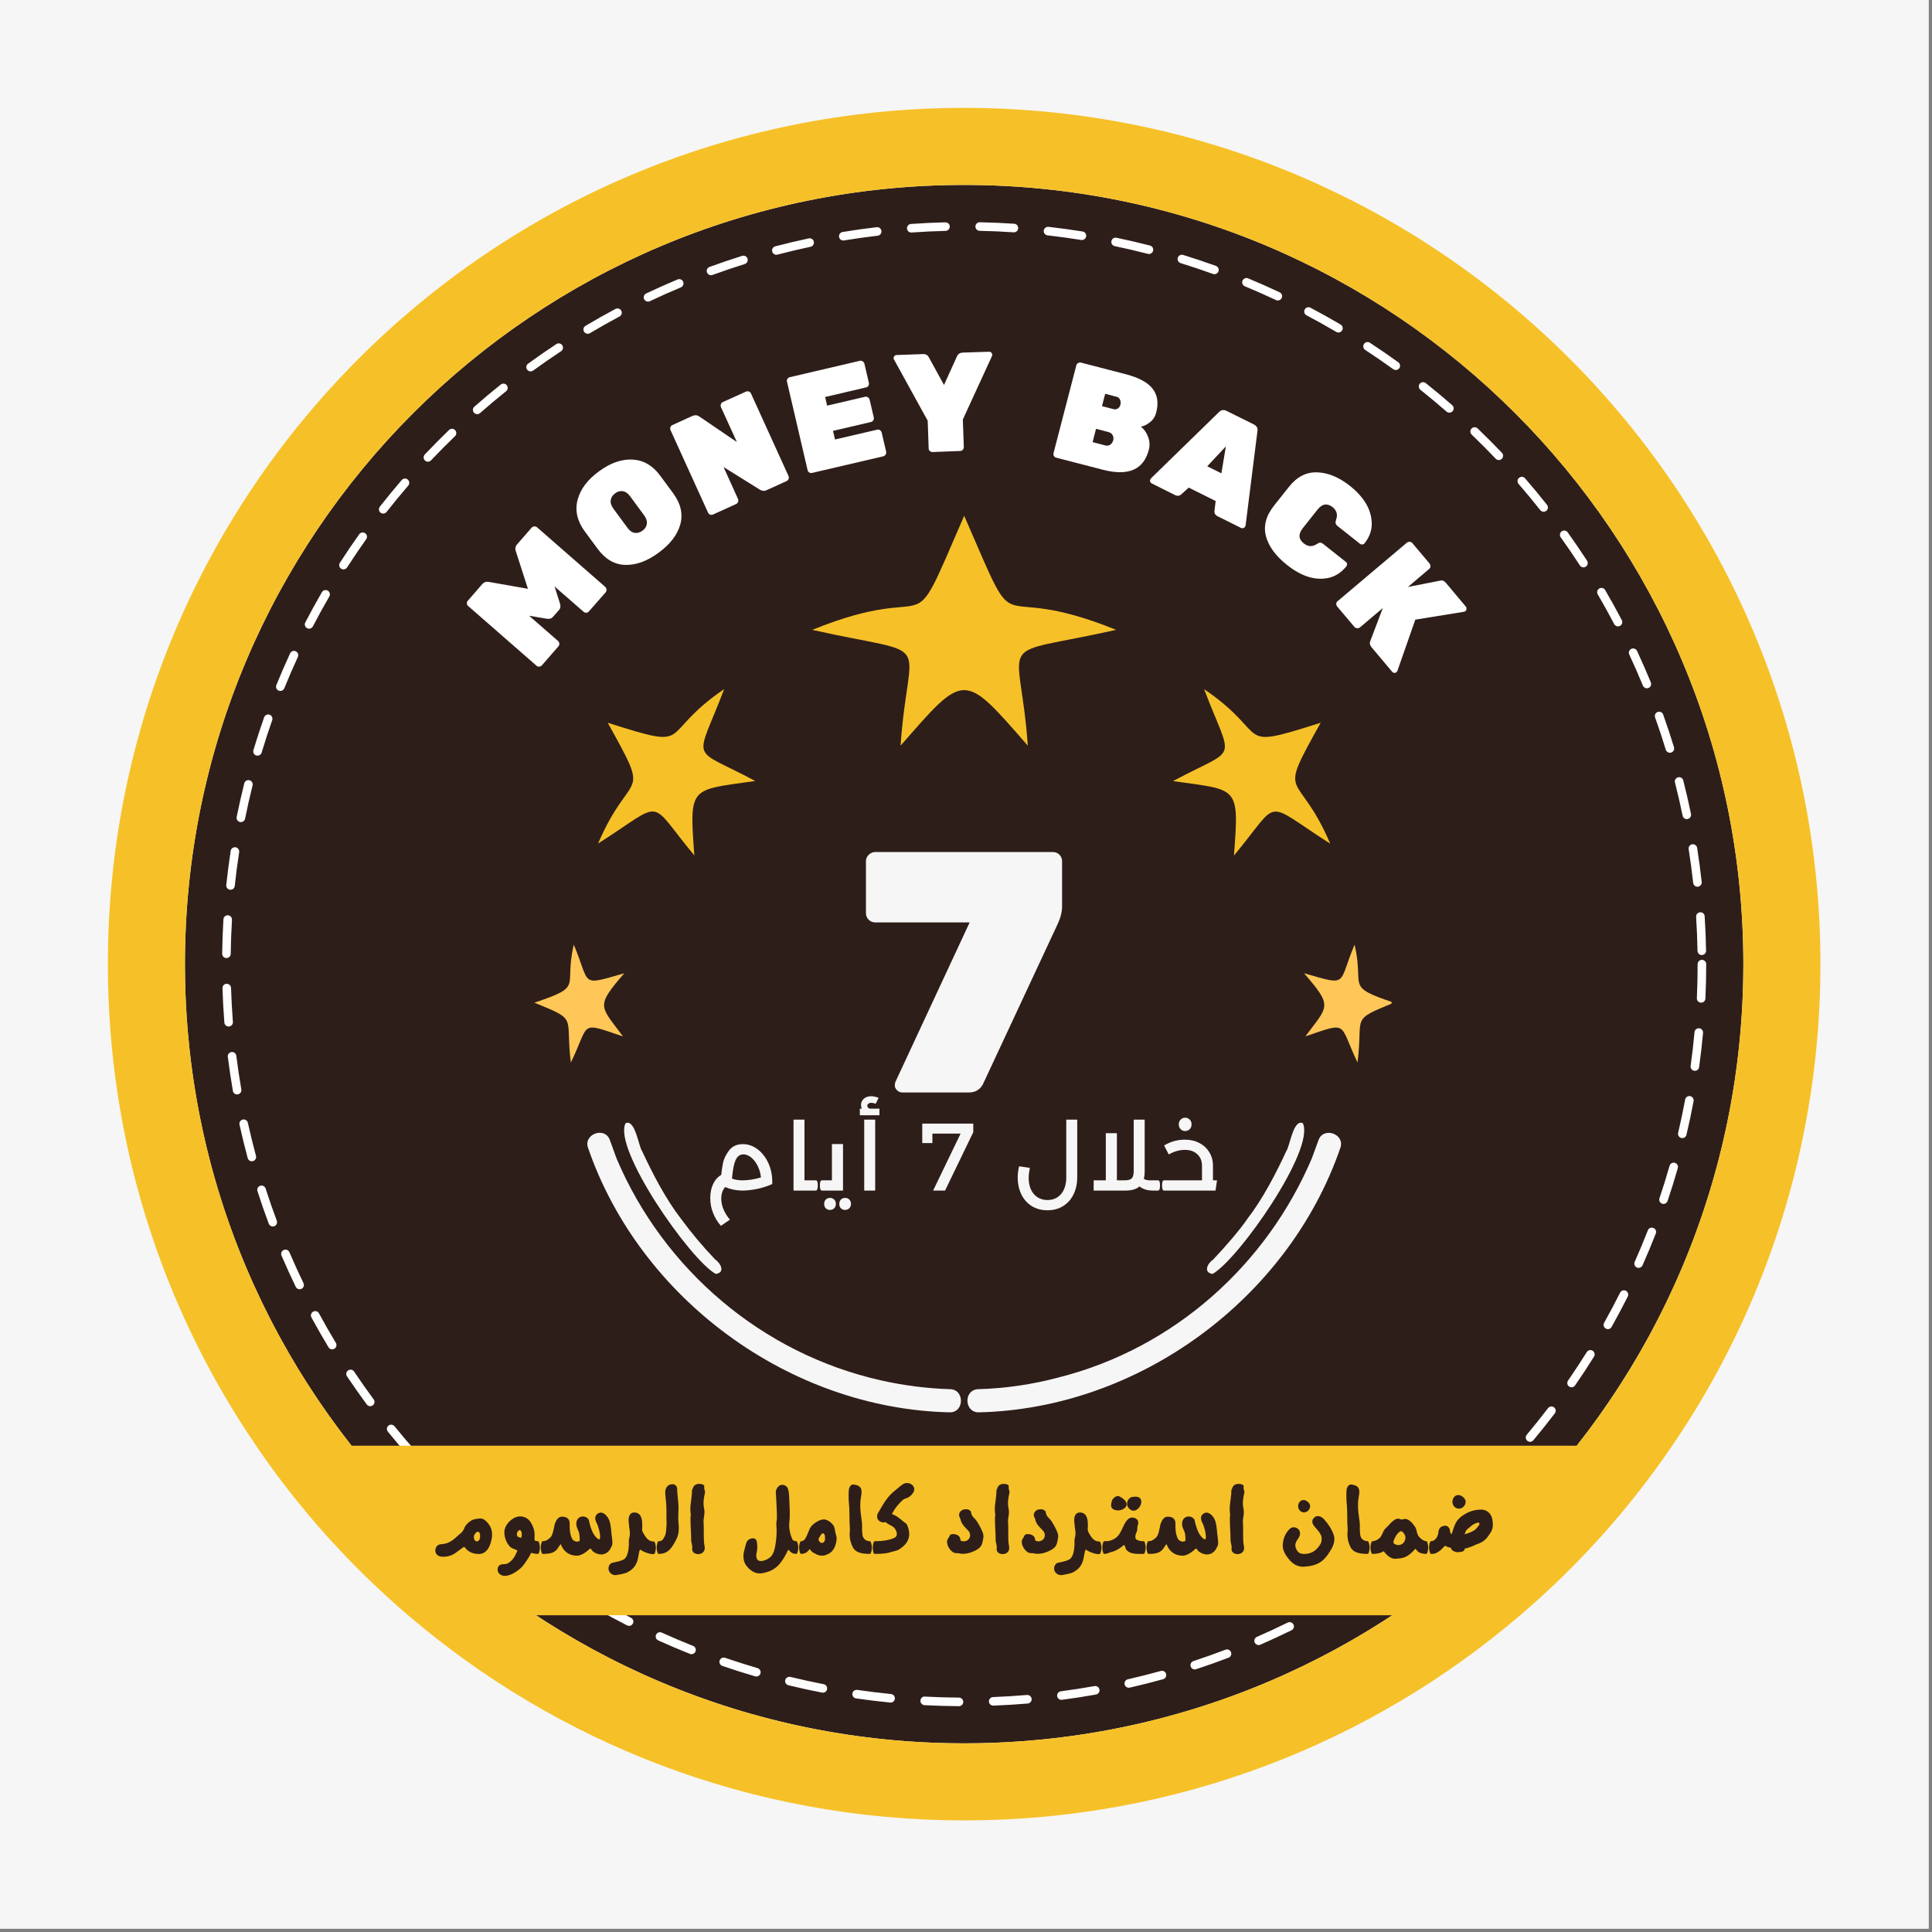
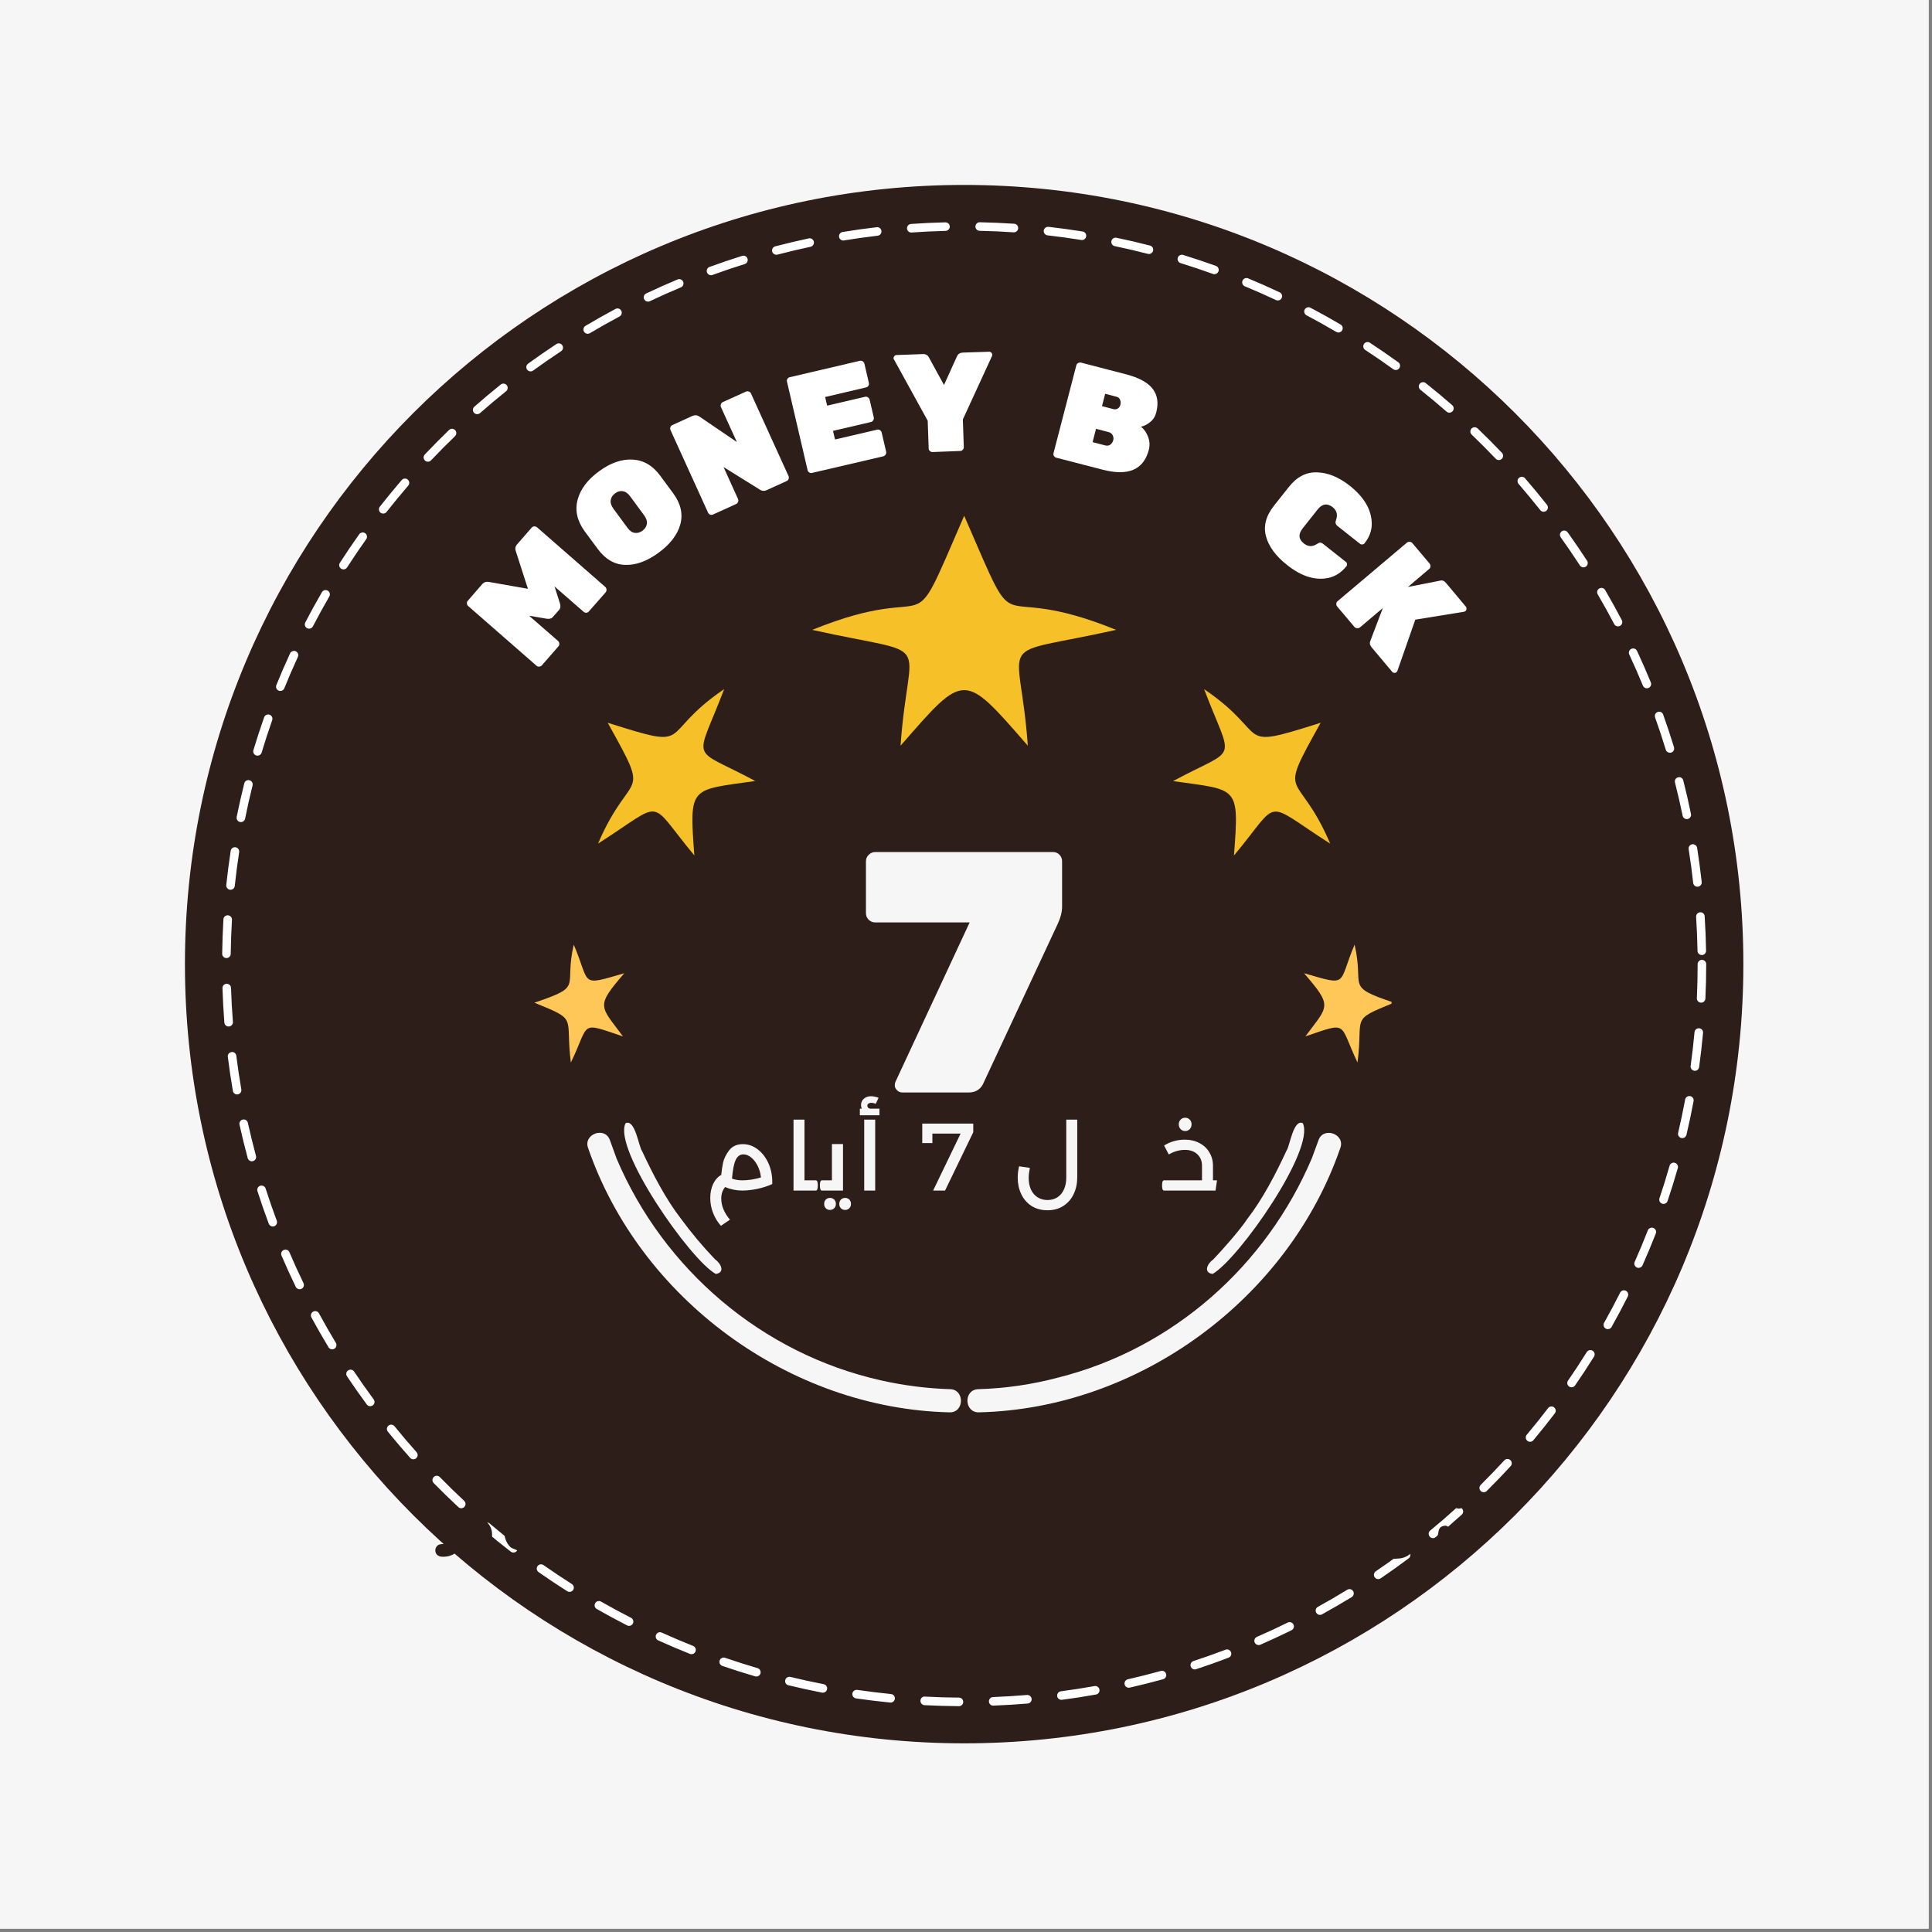
<svg xmlns="http://www.w3.org/2000/svg" width="377" zoomAndPan="magnify" viewBox="0 0 283.5 283.5" height="377" preserveAspectRatio="xMidYMid meet" version="1.0">
  <rect x="0" y="0" width="283.5" height="283.5" fill="#808080" stroke="none" />
  <defs>
    <g />
    <clipPath id="2eb6076900">
      <path d="M 15.828 15.828 L 267.125 15.828 L 267.125 267.125 L 15.828 267.125 Z M 15.828 15.828 " clip-rule="nonzero" />
    </clipPath>
    <clipPath id="61e2de44fd">
      <path d="M 119 75.664 L 164 75.664 L 164 110 L 119 110 Z M 119 75.664 " clip-rule="nonzero" />
    </clipPath>
    <clipPath id="618a9c6c6d">
      <path d="M 78.414 138 L 92 138 L 92 156 L 78.414 156 Z M 78.414 138 " clip-rule="nonzero" />
    </clipPath>
    <clipPath id="98e55fd51a">
      <path d="M 191 138 L 204.195 138 L 204.195 156 L 191 156 Z M 191 138 " clip-rule="nonzero" />
    </clipPath>
    <clipPath id="4bc732457d">
      <path d="M 141 166 L 197 166 L 197 207.43 L 141 207.43 Z M 141 166 " clip-rule="nonzero" />
    </clipPath>
    <clipPath id="27ff279708">
      <path d="M 86 166 L 142 166 L 142 207.43 L 86 207.43 Z M 86 166 " clip-rule="nonzero" />
    </clipPath>
  </defs>
  <path fill="#ffffff" d="M 0 0 L 283 0 L 283 283 L 0 283 Z M 0 0 " fill-opacity="1" fill-rule="nonzero" />
  <path fill="#f6f6f6" d="M 0 0 L 283 0 L 283 283 L 0 283 Z M 0 0 " fill-opacity="1" fill-rule="nonzero" />
  <path fill="#2e1e1a" d="M 255.82 141.477 C 255.82 204.625 204.625 255.816 141.477 255.816 C 78.328 255.816 27.137 204.625 27.137 141.477 C 27.137 78.328 78.328 27.137 141.477 27.137 C 204.625 27.137 255.82 78.328 255.82 141.477 " fill-opacity="1" fill-rule="nonzero" />
  <path fill="#ffffff" d="M 148.781 34.09 C 148.766 34.09 148.754 34.09 148.738 34.09 C 147.094 33.977 145.414 33.902 143.75 33.871 C 143.402 33.863 143.129 33.574 143.133 33.23 C 143.141 32.887 143.422 32.613 143.762 32.613 C 143.766 32.613 143.77 32.613 143.777 32.613 C 145.461 32.648 147.16 32.723 148.824 32.832 C 149.168 32.855 149.43 33.156 149.406 33.504 C 149.387 33.836 149.109 34.09 148.781 34.09 Z M 133.719 34.121 C 133.391 34.121 133.117 33.867 133.094 33.535 C 133.07 33.188 133.328 32.891 133.676 32.863 C 135.348 32.746 137.047 32.664 138.723 32.625 C 139.09 32.633 139.359 32.891 139.367 33.238 C 139.375 33.582 139.102 33.871 138.754 33.879 C 137.098 33.922 135.418 34 133.766 34.117 C 133.75 34.117 133.734 34.121 133.719 34.121 Z M 158.766 35.219 C 158.73 35.219 158.695 35.215 158.664 35.211 C 157.035 34.949 155.371 34.723 153.715 34.535 C 153.371 34.496 153.121 34.184 153.16 33.84 C 153.199 33.492 153.516 33.254 153.859 33.285 C 155.531 33.477 157.215 33.707 158.863 33.969 C 159.207 34.027 159.438 34.348 159.383 34.691 C 159.332 35 159.066 35.219 158.766 35.219 Z M 123.742 35.293 C 123.441 35.293 123.172 35.074 123.125 34.766 C 123.066 34.422 123.301 34.102 123.641 34.043 C 125.301 33.77 126.984 33.531 128.645 33.34 C 128.984 33.293 129.301 33.543 129.34 33.887 C 129.383 34.234 129.137 34.547 128.789 34.586 C 127.148 34.777 125.488 35.012 123.844 35.281 C 123.809 35.289 123.777 35.293 123.742 35.293 Z M 168.594 37.27 C 168.543 37.27 168.492 37.266 168.438 37.25 C 166.836 36.836 165.199 36.453 163.574 36.117 C 163.234 36.047 163.016 35.711 163.09 35.375 C 163.156 35.031 163.496 34.816 163.828 34.887 C 165.477 35.23 167.129 35.613 168.754 36.035 C 169.09 36.121 169.289 36.461 169.203 36.801 C 169.129 37.082 168.875 37.27 168.594 37.27 Z M 113.918 37.383 C 113.641 37.383 113.387 37.199 113.312 36.914 C 113.223 36.582 113.426 36.238 113.758 36.148 C 115.391 35.723 117.047 35.328 118.676 34.98 C 119.02 34.91 119.348 35.125 119.422 35.465 C 119.492 35.805 119.277 36.137 118.938 36.211 C 117.324 36.555 115.691 36.941 114.078 37.363 C 114.027 37.379 113.973 37.383 113.918 37.383 Z M 178.207 40.234 C 178.137 40.234 178.066 40.223 177.992 40.199 C 176.43 39.633 174.832 39.102 173.246 38.609 C 172.914 38.508 172.727 38.156 172.828 37.824 C 172.93 37.492 173.285 37.305 173.617 37.41 C 175.219 37.906 176.836 38.445 178.422 39.016 C 178.746 39.133 178.914 39.492 178.797 39.82 C 178.707 40.074 178.465 40.234 178.207 40.234 Z M 104.332 40.387 C 104.078 40.387 103.836 40.227 103.742 39.973 C 103.625 39.648 103.789 39.285 104.117 39.168 C 105.695 38.59 107.305 38.047 108.902 37.547 C 109.234 37.441 109.586 37.625 109.691 37.957 C 109.793 38.289 109.609 38.641 109.277 38.746 C 107.699 39.238 106.109 39.777 104.547 40.348 C 104.477 40.375 104.402 40.387 104.332 40.387 Z M 187.508 44.09 C 187.418 44.09 187.324 44.07 187.238 44.031 C 185.734 43.324 184.195 42.641 182.664 42.008 C 182.344 41.875 182.191 41.508 182.324 41.188 C 182.457 40.863 182.824 40.715 183.145 40.844 C 184.695 41.488 186.254 42.176 187.773 42.895 C 188.09 43.039 188.223 43.414 188.074 43.73 C 187.969 43.957 187.742 44.09 187.508 44.09 Z M 95.09 44.258 C 94.855 44.258 94.629 44.129 94.523 43.902 C 94.371 43.586 94.508 43.215 94.82 43.062 C 96.328 42.348 97.879 41.656 99.422 41.008 C 99.742 40.871 100.113 41.023 100.246 41.344 C 100.379 41.664 100.23 42.031 99.91 42.168 C 98.379 42.805 96.852 43.488 95.359 44.199 C 95.273 44.242 95.18 44.258 95.09 44.258 Z M 196.398 48.793 C 196.293 48.793 196.184 48.762 196.082 48.703 C 194.648 47.859 193.176 47.039 191.715 46.266 C 191.41 46.102 191.289 45.723 191.453 45.418 C 191.617 45.109 191.996 44.992 192.301 45.156 C 193.781 45.938 195.27 46.766 196.719 47.621 C 197.02 47.801 197.117 48.184 196.941 48.484 C 196.824 48.68 196.613 48.793 196.398 48.793 Z M 86.242 48.98 C 86.027 48.98 85.816 48.867 85.699 48.672 C 85.523 48.375 85.621 47.988 85.918 47.812 C 87.367 46.949 88.848 46.117 90.316 45.332 C 90.621 45.172 91.004 45.285 91.164 45.594 C 91.328 45.898 91.211 46.281 90.906 46.441 C 89.453 47.215 87.992 48.039 86.562 48.891 C 86.461 48.949 86.352 48.98 86.242 48.98 Z M 204.816 54.297 C 204.688 54.297 204.559 54.258 204.449 54.18 C 203.102 53.207 201.715 52.254 200.328 51.348 C 200.039 51.156 199.957 50.766 200.148 50.477 C 200.336 50.184 200.73 50.105 201.016 50.293 C 202.418 51.211 203.82 52.176 205.184 53.16 C 205.465 53.363 205.527 53.758 205.324 54.039 C 205.203 54.207 205.008 54.297 204.816 54.297 Z M 77.859 54.5 C 77.668 54.5 77.477 54.41 77.352 54.242 C 77.148 53.961 77.211 53.566 77.492 53.363 C 78.84 52.383 80.234 51.418 81.641 50.488 C 81.934 50.297 82.32 50.379 82.512 50.668 C 82.703 50.957 82.621 51.348 82.332 51.539 C 80.941 52.453 79.562 53.41 78.23 54.379 C 78.117 54.461 77.988 54.5 77.859 54.5 Z M 212.68 60.555 C 212.531 60.555 212.387 60.504 212.266 60.398 C 211.02 59.309 209.73 58.234 208.43 57.199 C 208.16 56.98 208.113 56.59 208.328 56.316 C 208.547 56.043 208.945 56 209.211 56.215 C 210.527 57.262 211.832 58.352 213.094 59.453 C 213.355 59.68 213.383 60.078 213.152 60.34 C 213.031 60.48 212.855 60.555 212.68 60.555 Z M 70.023 60.773 C 69.848 60.773 69.676 60.703 69.551 60.562 C 69.32 60.301 69.348 59.906 69.609 59.676 C 70.867 58.566 72.168 57.477 73.477 56.43 C 73.75 56.211 74.145 56.254 74.359 56.527 C 74.578 56.797 74.531 57.191 74.262 57.41 C 72.969 58.445 71.684 59.523 70.438 60.617 C 70.316 60.723 70.168 60.773 70.023 60.773 Z M 219.934 67.508 C 219.77 67.508 219.602 67.441 219.48 67.312 C 218.328 66.105 217.145 64.914 215.953 63.773 C 215.703 63.535 215.695 63.137 215.934 62.883 C 216.176 62.633 216.57 62.629 216.824 62.867 C 218.027 64.02 219.227 65.223 220.391 66.445 C 220.629 66.699 220.617 67.094 220.367 67.336 C 220.246 67.449 220.09 67.508 219.934 67.508 Z M 62.793 67.75 C 62.637 67.75 62.48 67.691 62.359 67.578 C 62.109 67.34 62.098 66.941 62.336 66.688 C 63.496 65.465 64.691 64.254 65.891 63.098 C 66.141 62.855 66.539 62.863 66.781 63.113 C 67.02 63.363 67.016 63.762 66.766 64.004 C 65.578 65.148 64.395 66.34 63.25 67.551 C 63.125 67.684 62.961 67.75 62.793 67.75 Z M 226.512 75.094 C 226.328 75.094 226.141 75.012 226.02 74.855 C 224.988 73.555 223.918 72.262 222.836 71.012 C 222.609 70.746 222.637 70.352 222.898 70.125 C 223.16 69.895 223.555 69.922 223.785 70.184 C 224.883 71.453 225.965 72.762 227.004 74.078 C 227.219 74.348 227.172 74.746 226.902 74.961 C 226.785 75.051 226.648 75.094 226.512 75.094 Z M 56.234 75.363 C 56.098 75.363 55.961 75.32 55.844 75.23 C 55.574 75.016 55.523 74.621 55.738 74.348 C 56.773 73.027 57.852 71.715 58.949 70.441 C 59.176 70.176 59.574 70.148 59.836 70.375 C 60.098 70.602 60.129 71 59.902 71.262 C 58.816 72.52 57.75 73.82 56.727 75.121 C 56.605 75.277 56.418 75.363 56.234 75.363 Z M 232.359 83.254 C 232.152 83.254 231.949 83.152 231.832 82.969 C 230.934 81.586 229.988 80.199 229.02 78.848 C 228.816 78.562 228.883 78.172 229.164 77.969 C 229.441 77.766 229.836 77.832 230.039 78.113 C 231.02 79.484 231.98 80.887 232.887 82.285 C 233.074 82.574 232.988 82.965 232.699 83.152 C 232.594 83.223 232.477 83.254 232.359 83.254 Z M 50.402 83.551 C 50.285 83.551 50.168 83.52 50.062 83.453 C 49.77 83.266 49.688 82.875 49.875 82.586 C 50.781 81.176 51.738 79.766 52.711 78.398 C 52.91 78.117 53.305 78.047 53.59 78.25 C 53.871 78.453 53.938 78.844 53.734 79.125 C 52.77 80.48 51.828 81.875 50.93 83.266 C 50.812 83.449 50.609 83.551 50.402 83.551 Z M 237.426 91.914 C 237.199 91.914 236.98 91.793 236.867 91.578 C 236.102 90.117 235.289 88.648 234.449 87.215 C 234.273 86.914 234.375 86.531 234.676 86.355 C 234.973 86.18 235.359 86.277 235.535 86.578 C 236.383 88.031 237.207 89.516 237.98 90.992 C 238.145 91.301 238.023 91.68 237.715 91.844 C 237.625 91.891 237.523 91.914 237.426 91.914 Z M 45.355 92.254 C 45.258 92.254 45.156 92.23 45.066 92.18 C 44.758 92.023 44.637 91.641 44.797 91.336 C 45.57 89.848 46.391 88.355 47.234 86.902 C 47.406 86.602 47.789 86.496 48.094 86.672 C 48.395 86.848 48.496 87.23 48.32 87.531 C 47.488 88.969 46.676 90.441 45.914 91.914 C 45.801 92.129 45.582 92.254 45.355 92.254 Z M 241.66 101 C 241.414 101 241.18 100.852 241.078 100.609 C 240.453 99.09 239.781 97.555 239.078 96.047 C 238.93 95.73 239.07 95.355 239.383 95.211 C 239.695 95.066 240.07 95.199 240.219 95.516 C 240.93 97.039 241.609 98.594 242.242 100.133 C 242.371 100.453 242.219 100.82 241.898 100.953 C 241.82 100.984 241.738 101 241.66 101 Z M 41.137 101.391 C 41.055 101.391 40.977 101.375 40.898 101.344 C 40.578 101.215 40.422 100.848 40.555 100.523 C 41.184 98.973 41.859 97.41 42.566 95.879 C 42.711 95.562 43.086 95.426 43.402 95.57 C 43.715 95.715 43.855 96.09 43.707 96.406 C 43.012 97.918 42.34 99.465 41.719 100.996 C 41.617 101.242 41.383 101.391 41.137 101.391 Z M 245.039 110.461 C 244.77 110.461 244.52 110.285 244.438 110.016 C 243.953 108.422 243.422 106.828 242.867 105.273 C 242.75 104.949 242.922 104.586 243.25 104.473 C 243.578 104.355 243.934 104.523 244.051 104.852 C 244.613 106.422 245.148 108.039 245.641 109.648 C 245.742 109.98 245.555 110.332 245.223 110.434 C 245.16 110.449 245.098 110.461 245.039 110.461 Z M 37.789 110.887 C 37.727 110.887 37.668 110.879 37.605 110.859 C 37.273 110.762 37.086 110.41 37.184 110.078 C 37.668 108.469 38.199 106.848 38.758 105.262 C 38.875 104.934 39.234 104.762 39.559 104.875 C 39.887 104.992 40.059 105.352 39.941 105.68 C 39.391 107.246 38.867 108.848 38.391 110.441 C 38.309 110.711 38.059 110.887 37.789 110.887 Z M 247.52 120.195 C 247.227 120.195 246.965 119.988 246.906 119.691 C 246.57 118.059 246.191 116.426 245.785 114.824 C 245.699 114.488 245.902 114.145 246.238 114.062 C 246.578 113.969 246.918 114.18 247 114.516 C 247.414 116.133 247.797 117.789 248.133 119.441 C 248.203 119.781 247.984 120.113 247.645 120.18 C 247.602 120.188 247.562 120.195 247.52 120.195 Z M 35.348 120.633 C 35.309 120.633 35.266 120.629 35.223 120.621 C 34.883 120.551 34.664 120.219 34.73 119.879 C 35.062 118.234 35.438 116.574 35.844 114.949 C 35.926 114.613 36.266 114.406 36.605 114.492 C 36.941 114.578 37.148 114.918 37.062 115.254 C 36.66 116.859 36.289 118.5 35.965 120.129 C 35.902 120.426 35.641 120.633 35.348 120.633 Z M 249.078 130.117 C 248.766 130.117 248.492 129.879 248.457 129.559 C 248.273 127.91 248.055 126.246 247.793 124.605 C 247.742 124.262 247.973 123.941 248.316 123.887 C 248.641 123.836 248.98 124.066 249.035 124.41 C 249.297 126.07 249.52 127.754 249.707 129.418 C 249.742 129.766 249.492 130.074 249.148 130.113 C 249.125 130.113 249.102 130.117 249.078 130.117 Z M 33.828 130.562 C 33.805 130.562 33.781 130.559 33.758 130.559 C 33.414 130.52 33.164 130.211 33.203 129.867 C 33.379 128.195 33.598 126.512 33.852 124.855 C 33.902 124.512 34.223 124.273 34.566 124.328 C 34.91 124.383 35.145 124.703 35.094 125.047 C 34.84 126.684 34.625 128.348 34.449 130 C 34.418 130.32 34.145 130.562 33.828 130.562 Z M 249.719 140.141 C 249.375 140.141 249.098 139.867 249.09 139.523 C 249.062 137.875 248.996 136.195 248.887 134.531 C 248.867 134.188 249.129 133.887 249.477 133.867 C 249.848 133.848 250.121 134.109 250.141 134.453 C 250.25 136.137 250.316 137.836 250.348 139.504 C 250.352 139.848 250.078 140.137 249.73 140.141 C 249.727 140.141 249.723 140.141 249.719 140.141 Z M 33.227 140.586 C 33.227 140.586 33.223 140.586 33.219 140.586 C 32.871 140.582 32.594 140.297 32.602 139.949 C 32.625 138.266 32.688 136.566 32.785 134.902 C 32.805 134.555 33.098 134.285 33.449 134.312 C 33.797 134.332 34.059 134.629 34.039 134.977 C 33.941 136.621 33.879 138.301 33.855 139.969 C 33.852 140.312 33.57 140.586 33.227 140.586 Z M 249.625 147.129 C 249.613 147.129 249.605 147.129 249.594 147.129 C 249.246 147.113 248.98 146.816 248.996 146.473 C 249.07 144.824 249.109 143.145 249.109 141.477 C 249.109 141.129 249.391 140.848 249.738 140.848 C 250.086 140.848 250.367 141.129 250.367 141.477 C 250.367 143.164 250.328 144.863 250.25 146.527 C 250.234 146.867 249.957 147.129 249.625 147.129 Z M 33.547 150.629 C 33.223 150.629 32.949 150.379 32.922 150.051 C 32.793 148.379 32.699 146.68 32.645 145.004 C 32.637 144.656 32.906 144.367 33.254 144.355 C 33.594 144.359 33.891 144.617 33.902 144.965 C 33.953 146.621 34.047 148.297 34.176 149.953 C 34.203 150.297 33.941 150.602 33.598 150.625 C 33.582 150.629 33.562 150.629 33.547 150.629 Z M 248.707 157.129 C 248.676 157.129 248.648 157.129 248.617 157.125 C 248.273 157.074 248.035 156.758 248.082 156.414 C 248.312 154.754 248.504 153.086 248.652 151.453 C 248.684 151.109 248.996 150.859 249.336 150.887 C 249.68 150.918 249.938 151.223 249.902 151.57 C 249.754 153.219 249.559 154.91 249.328 156.586 C 249.285 156.902 249.012 157.129 248.707 157.129 Z M 34.789 160.598 C 34.488 160.598 34.223 160.379 34.172 160.074 C 33.887 158.418 33.637 156.738 33.43 155.074 C 33.387 154.73 33.633 154.418 33.977 154.375 C 34.324 154.324 34.633 154.578 34.676 154.922 C 34.883 156.562 35.129 158.227 35.41 159.859 C 35.469 160.203 35.238 160.527 34.898 160.586 C 34.859 160.594 34.824 160.598 34.789 160.598 Z M 246.859 167.004 C 246.812 167.004 246.766 167 246.715 166.988 C 246.379 166.906 246.168 166.57 246.25 166.234 C 246.629 164.621 246.973 162.977 247.277 161.348 C 247.344 161.004 247.676 160.781 248.012 160.844 C 248.352 160.906 248.578 161.234 248.516 161.578 C 248.207 163.227 247.855 164.891 247.469 166.52 C 247.402 166.809 247.145 167.004 246.859 167.004 Z M 36.953 170.406 C 36.676 170.406 36.422 170.219 36.348 169.941 C 35.914 168.332 35.508 166.68 35.145 165.031 C 35.07 164.695 35.285 164.359 35.621 164.285 C 35.961 164.207 36.297 164.422 36.371 164.762 C 36.73 166.391 37.133 168.02 37.562 169.613 C 37.652 169.945 37.453 170.293 37.117 170.383 C 37.062 170.398 37.008 170.406 36.953 170.406 Z M 244.105 176.664 C 244.039 176.664 243.973 176.652 243.906 176.629 C 243.578 176.52 243.398 176.164 243.508 175.836 C 244.031 174.277 244.535 172.672 244.992 171.066 C 245.086 170.73 245.43 170.535 245.77 170.633 C 246.102 170.73 246.297 171.078 246.199 171.41 C 245.734 173.035 245.23 174.656 244.699 176.234 C 244.613 176.496 244.367 176.664 244.105 176.664 Z M 40.023 179.973 C 39.77 179.973 39.531 179.816 39.438 179.562 C 38.852 177.996 38.293 176.391 37.781 174.789 C 37.676 174.457 37.855 174.105 38.188 174 C 38.52 173.891 38.871 174.074 38.977 174.402 C 39.484 175.988 40.035 177.574 40.613 179.125 C 40.734 179.449 40.57 179.809 40.246 179.934 C 40.172 179.957 40.098 179.973 40.023 179.973 Z M 240.449 186.047 C 240.363 186.047 240.277 186.027 240.191 185.992 C 239.875 185.852 239.73 185.48 239.875 185.164 C 240.551 183.641 241.199 182.086 241.801 180.543 C 241.926 180.219 242.289 180.059 242.613 180.188 C 242.938 180.312 243.098 180.676 242.973 181 C 242.363 182.559 241.707 184.133 241.023 185.672 C 240.918 185.906 240.688 186.047 240.449 186.047 Z M 43.965 189.184 C 43.73 189.184 43.508 189.055 43.398 188.832 C 42.672 187.324 41.969 185.781 41.309 184.242 C 41.172 183.922 41.32 183.551 41.641 183.418 C 41.957 183.281 42.328 183.426 42.465 183.746 C 43.117 185.27 43.809 186.797 44.531 188.281 C 44.68 188.598 44.551 188.973 44.238 189.121 C 44.148 189.164 44.055 189.184 43.965 189.184 Z M 235.934 195.039 C 235.832 195.039 235.727 195.012 235.629 194.957 C 235.324 194.789 235.219 194.406 235.387 194.102 C 236.207 192.645 236.996 191.16 237.734 189.684 C 237.891 189.375 238.27 189.25 238.578 189.406 C 238.887 189.562 239.012 189.938 238.859 190.25 C 238.109 191.738 237.312 193.242 236.48 194.719 C 236.367 194.922 236.156 195.039 235.934 195.039 Z M 48.746 198 C 48.531 198 48.324 197.895 48.207 197.699 C 47.344 196.266 46.5 194.793 45.699 193.32 C 45.535 193.012 45.648 192.633 45.953 192.469 C 46.258 192.301 46.641 192.414 46.805 192.719 C 47.594 194.176 48.43 195.633 49.281 197.047 C 49.461 197.344 49.367 197.73 49.07 197.91 C 48.969 197.973 48.855 198 48.746 198 Z M 230.609 203.57 C 230.484 203.57 230.359 203.535 230.25 203.457 C 229.965 203.262 229.895 202.871 230.094 202.586 C 231.039 201.211 231.965 199.805 232.84 198.406 C 233.023 198.109 233.41 198.023 233.703 198.207 C 234 198.391 234.086 198.777 233.902 199.07 C 233.02 200.488 232.086 201.91 231.125 203.297 C 231.004 203.477 230.809 203.57 230.609 203.57 Z M 54.328 206.344 C 54.133 206.344 53.945 206.254 53.82 206.09 C 52.832 204.746 51.855 203.359 50.918 201.961 C 50.723 201.672 50.801 201.281 51.09 201.09 C 51.379 200.895 51.77 200.973 51.961 201.262 C 52.887 202.645 53.852 204.016 54.832 205.344 C 55.039 205.621 54.98 206.016 54.699 206.223 C 54.586 206.305 54.457 206.344 54.328 206.344 Z M 224.52 211.566 C 224.379 211.566 224.234 211.52 224.117 211.422 C 223.852 211.195 223.816 210.801 224.035 210.535 C 225.113 209.25 226.16 207.938 227.16 206.629 C 227.367 206.352 227.766 206.301 228.039 206.512 C 228.316 206.719 228.367 207.113 228.156 207.391 C 227.148 208.715 226.086 210.043 225.004 211.34 C 224.879 211.488 224.699 211.566 224.52 211.566 Z M 60.656 214.137 C 60.484 214.137 60.312 214.066 60.188 213.926 C 59.07 212.676 57.969 211.379 56.914 210.082 C 56.695 209.809 56.738 209.414 57.004 209.195 C 57.273 208.977 57.672 209.02 57.891 209.289 C 58.934 210.574 60.02 211.852 61.125 213.09 C 61.355 213.348 61.336 213.746 61.074 213.977 C 60.957 214.086 60.805 214.137 60.656 214.137 Z M 217.719 218.965 C 217.559 218.965 217.398 218.906 217.273 218.781 C 217.031 218.535 217.031 218.137 217.277 217.895 C 218.453 216.723 219.621 215.512 220.742 214.293 C 220.977 214.039 221.375 214.023 221.629 214.254 C 221.887 214.488 221.902 214.887 221.668 215.145 C 220.535 216.379 219.352 217.602 218.164 218.785 C 218.043 218.906 217.879 218.965 217.719 218.965 Z M 67.684 221.316 C 67.527 221.316 67.375 221.262 67.254 221.148 C 66.031 220.008 64.816 218.82 63.637 217.621 C 63.395 217.371 63.398 216.973 63.648 216.73 C 63.895 216.488 64.293 216.492 64.535 216.742 C 65.699 217.93 66.902 219.105 68.109 220.23 C 68.363 220.465 68.379 220.863 68.141 221.117 C 68.02 221.25 67.852 221.316 67.684 221.316 Z M 210.27 225.703 C 210.09 225.703 209.91 225.625 209.789 225.473 C 209.566 225.203 209.602 224.809 209.871 224.59 C 211.152 223.535 212.422 222.438 213.652 221.324 C 213.91 221.094 214.305 221.113 214.539 221.371 C 214.773 221.629 214.754 222.023 214.496 222.258 C 213.25 223.383 211.965 224.492 210.672 225.559 C 210.555 225.656 210.414 225.703 210.27 225.703 Z M 75.34 227.82 C 75.207 227.82 75.074 227.777 74.957 227.691 C 73.633 226.668 72.312 225.598 71.031 224.508 C 70.766 224.281 70.734 223.887 70.957 223.625 C 71.184 223.355 71.578 223.328 71.844 223.551 C 73.109 224.629 74.418 225.684 75.727 226.695 C 76 226.91 76.051 227.305 75.84 227.578 C 75.715 227.738 75.531 227.82 75.34 227.82 Z M 202.238 231.719 C 202.039 231.719 201.84 231.621 201.719 231.441 C 201.523 231.156 201.598 230.766 201.887 230.57 C 203.258 229.637 204.621 228.664 205.949 227.672 C 206.227 227.465 206.617 227.52 206.828 227.797 C 207.035 228.074 206.977 228.469 206.703 228.676 C 205.363 229.68 203.977 230.668 202.594 231.609 C 202.484 231.684 202.363 231.719 202.238 231.719 Z M 83.574 233.594 C 83.457 233.594 83.344 233.562 83.238 233.496 C 81.836 232.609 80.418 231.664 79.031 230.688 C 78.746 230.492 78.676 230.098 78.875 229.816 C 79.074 229.531 79.465 229.461 79.75 229.66 C 81.125 230.625 82.523 231.555 83.91 232.438 C 84.203 232.621 84.289 233.008 84.105 233.301 C 83.984 233.492 83.781 233.594 83.574 233.594 Z M 193.688 236.969 C 193.465 236.969 193.254 236.852 193.137 236.641 C 192.969 236.34 193.078 235.957 193.383 235.789 C 194.832 234.992 196.281 234.145 197.691 233.281 C 197.988 233.098 198.379 233.191 198.559 233.484 C 198.738 233.781 198.648 234.168 198.352 234.352 C 196.922 235.227 195.457 236.082 193.988 236.891 C 193.895 236.941 193.789 236.969 193.688 236.969 Z M 92.309 238.582 C 92.211 238.582 92.113 238.559 92.023 238.512 C 90.527 237.746 89.027 236.938 87.57 236.105 C 87.27 235.934 87.164 235.551 87.336 235.25 C 87.508 234.949 87.891 234.844 88.195 235.016 C 89.633 235.836 91.113 236.637 92.594 237.395 C 92.906 237.551 93.027 237.93 92.867 238.238 C 92.758 238.457 92.539 238.582 92.309 238.582 Z M 184.691 241.395 C 184.449 241.395 184.219 241.254 184.113 241.02 C 183.977 240.699 184.121 240.332 184.441 240.191 C 185.961 239.527 187.484 238.824 188.961 238.094 C 189.27 237.941 189.648 238.07 189.805 238.383 C 189.957 238.691 189.828 239.066 189.516 239.223 C 188.02 239.957 186.48 240.672 184.941 241.344 C 184.859 241.379 184.777 241.395 184.691 241.395 Z M 101.477 242.734 C 101.398 242.734 101.32 242.719 101.242 242.691 C 99.672 242.066 98.105 241.398 96.586 240.711 C 96.27 240.566 96.129 240.195 96.273 239.879 C 96.414 239.562 96.789 239.422 97.102 239.566 C 98.605 240.246 100.156 240.906 101.707 241.523 C 102.031 241.652 102.188 242.02 102.059 242.34 C 101.961 242.586 101.727 242.734 101.477 242.734 Z M 175.316 244.973 C 175.055 244.973 174.809 244.805 174.723 244.539 C 174.613 244.207 174.793 243.855 175.121 243.746 C 176.691 243.23 178.273 242.668 179.828 242.078 C 180.148 241.953 180.516 242.113 180.637 242.441 C 180.762 242.766 180.602 243.129 180.273 243.25 C 178.707 243.848 177.102 244.418 175.516 244.938 C 175.449 244.961 175.383 244.973 175.316 244.973 Z M 110.984 246.012 C 110.926 246.012 110.867 246.004 110.809 245.984 C 109.219 245.52 107.598 245.004 105.992 244.453 C 105.664 244.34 105.492 243.984 105.602 243.656 C 105.715 243.328 106.074 243.152 106.402 243.266 C 107.988 243.809 109.59 244.32 111.16 244.781 C 111.496 244.879 111.684 245.227 111.59 245.562 C 111.508 245.836 111.258 246.012 110.984 246.012 Z M 165.637 247.656 C 165.352 247.656 165.09 247.461 165.027 247.168 C 164.949 246.832 165.16 246.492 165.5 246.418 C 167.098 246.055 168.723 245.641 170.34 245.195 C 170.68 245.102 171.023 245.297 171.113 245.633 C 171.207 245.965 171.012 246.312 170.676 246.406 C 169.043 246.859 167.395 247.273 165.777 247.641 C 165.73 247.652 165.684 247.656 165.637 247.656 Z M 120.746 248.383 C 120.707 248.383 120.668 248.379 120.625 248.371 C 118.973 248.051 117.312 247.688 115.691 247.293 C 115.352 247.211 115.145 246.871 115.227 246.535 C 115.309 246.195 115.645 245.996 115.984 246.07 C 117.59 246.461 119.23 246.82 120.867 247.137 C 121.207 247.203 121.43 247.535 121.363 247.875 C 121.305 248.172 121.043 248.383 120.746 248.383 Z M 155.75 249.43 C 155.438 249.43 155.168 249.199 155.129 248.887 C 155.082 248.539 155.324 248.227 155.668 248.18 C 157.305 247.965 158.965 247.707 160.605 247.414 C 160.941 247.359 161.273 247.582 161.332 247.922 C 161.395 248.262 161.168 248.59 160.824 248.652 C 159.168 248.949 157.488 249.211 155.832 249.426 C 155.805 249.43 155.777 249.43 155.75 249.43 Z M 130.688 249.836 C 130.664 249.836 130.645 249.832 130.625 249.832 C 128.957 249.664 127.27 249.461 125.609 249.219 C 125.266 249.168 125.027 248.848 125.078 248.504 C 125.129 248.16 125.445 247.93 125.789 247.973 C 127.43 248.211 129.098 248.418 130.746 248.582 C 131.094 248.613 131.344 248.922 131.312 249.266 C 131.277 249.594 131.004 249.836 130.688 249.836 Z M 145.742 250.281 C 145.406 250.281 145.129 250.02 145.113 249.68 C 145.102 249.332 145.371 249.039 145.715 249.027 C 147.383 248.961 149.059 248.859 150.703 248.719 C 151.02 248.691 151.352 248.945 151.383 249.293 C 151.41 249.637 151.152 249.941 150.809 249.973 C 149.145 250.113 147.449 250.219 145.766 250.281 C 145.758 250.281 145.75 250.281 145.742 250.281 Z M 140.715 250.363 C 140.715 250.363 140.715 250.363 140.711 250.363 C 139.043 250.352 137.348 250.301 135.664 250.215 C 135.316 250.195 135.051 249.898 135.066 249.555 C 135.086 249.207 135.355 248.91 135.73 248.957 C 137.395 249.047 139.074 249.098 140.723 249.105 C 141.066 249.109 141.348 249.391 141.344 249.738 C 141.344 250.086 141.062 250.363 140.715 250.363 " fill-opacity="1" fill-rule="nonzero" />
  <g clip-path="url(#2eb6076900)">
-     <path fill="#f6c128" d="M 231.367 212.141 L 51.59 212.141 C 36.27 192.691 27.137 168.152 27.137 141.477 C 27.137 78.324 78.328 27.137 141.477 27.137 C 204.629 27.137 255.816 78.324 255.816 141.477 C 255.816 168.152 246.684 192.691 231.367 212.141 Z M 141.477 255.816 C 118.27 255.816 96.684 248.906 78.652 237.02 L 204.301 237.02 C 186.273 248.906 164.684 255.816 141.477 255.816 Z M 141.477 15.828 C 72.082 15.828 15.828 72.082 15.828 141.477 C 15.828 167.688 23.844 192.012 37.578 212.141 C 43.875 221.402 51.387 229.77 59.883 237.02 C 81.832 255.793 110.328 267.125 141.477 267.125 C 172.625 267.125 201.125 255.793 223.074 237.02 C 231.566 229.77 239.082 221.402 245.379 212.141 C 259.113 192.012 267.129 167.688 267.129 141.477 C 267.129 72.082 210.871 15.828 141.477 15.828 " fill-opacity="1" fill-rule="nonzero" />
-   </g>
+     </g>
  <g clip-path="url(#61e2de44fd)">
    <path fill="#f6c128" d="M 141.484 75.684 C 150.34 96.062 144.461 84.59 163.781 92.426 C 145.285 96.555 149.637 92.695 150.82 109.422 C 141.332 98.535 141.621 98.566 132.148 109.422 C 133.305 92.715 137.738 96.562 119.188 92.426 C 138.438 84.617 132.656 96.043 141.484 75.684 Z M 141.484 75.684 " fill-opacity="1" fill-rule="nonzero" />
  </g>
  <path fill="#f6c128" d="M 193.793 106.059 C 187.215 117.859 190.371 112.5 195.195 123.797 C 185.121 117.375 188.09 117.129 181.07 125.539 C 181.855 115.215 181.707 115.98 172.133 114.617 C 181.863 109.391 180.926 112.262 176.691 101.129 C 186.789 107.992 180.73 110.18 193.793 106.059 Z M 193.793 106.059 " fill-opacity="1" fill-rule="nonzero" />
  <path fill="#f6c128" d="M 89.176 106.059 C 102.246 110.188 96.203 107.969 106.266 101.117 C 102.012 112.281 101.125 109.391 110.824 114.602 C 101.242 115.977 101.121 115.234 101.887 125.523 C 94.859 117.09 97.809 117.383 87.758 123.785 C 92.617 112.477 95.742 117.855 89.176 106.059 Z M 89.176 106.059 " fill-opacity="1" fill-rule="nonzero" />
  <g clip-path="url(#618a9c6c6d)">
    <path fill="#fec757" d="M 78.414 147.133 C 85.797 144.641 82.691 145.02 84.195 138.621 C 86.703 144.539 84.973 144.719 91.609 142.816 C 87.309 147.781 88.078 147.559 91.418 152.086 C 84.902 149.895 86.625 150.023 83.766 155.922 C 82.891 149 84.965 149.797 78.414 147.133 Z M 78.414 147.133 " fill-opacity="1" fill-rule="nonzero" />
  </g>
  <g clip-path="url(#98e55fd51a)">
    <path fill="#fec757" d="M 204.551 147.133 C 197.984 149.801 200.082 149.012 199.203 155.914 C 196.395 150.055 198 149.887 191.551 152.078 C 194.906 147.547 195.641 147.773 191.355 142.812 C 198.008 144.727 196.27 144.504 198.773 138.613 C 200.254 144.973 197.23 144.676 204.551 147.133 Z M 204.551 147.133 " fill-opacity="1" fill-rule="nonzero" />
  </g>
  <g clip-path="url(#4bc732457d)">
    <path fill="#f6f6f6" d="M 143.613 207.246 C 141.488 207.273 141.363 203.938 143.527 203.848 C 147.535 203.734 151.477 203.16 155.348 202.125 C 172.227 197.859 185.828 185.652 192.5 169.969 L 193.473 167.32 C 194.188 165.246 197.465 166.422 196.664 168.488 C 189.062 190.527 167.176 206.719 143.613 207.246 Z M 143.613 207.246 " fill-opacity="1" fill-rule="nonzero" />
  </g>
  <path fill="#f6f6f6" d="M 177.934 186.938 C 176.512 186.734 177.203 185.363 178.031 184.812 C 179.449 183.324 181.938 180.512 183.055 178.828 C 185.305 175.922 187.246 172.168 188.789 168.828 C 189.254 168.234 189.781 164.156 191.176 164.82 C 193.023 168.66 181.793 184.738 177.934 186.938 Z M 177.934 186.938 " fill-opacity="1" fill-rule="nonzero" />
  <g clip-path="url(#27ff279708)">
    <path fill="#f6f6f6" d="M 139.355 207.246 C 115.781 206.711 93.91 190.527 86.305 168.48 C 85.527 166.434 88.762 165.219 89.5 167.312 L 90.492 170.043 C 97.379 186.258 111.801 198.652 129.32 202.566 C 132.652 203.312 136.02 203.742 139.434 203.848 C 141.578 203.91 141.512 207.289 139.355 207.246 Z M 139.355 207.246 " fill-opacity="1" fill-rule="nonzero" />
  </g>
  <path fill="#f6f6f6" d="M 105.035 186.938 C 101.262 184.871 89.891 168.555 91.797 164.82 C 93.203 164.156 93.73 168.281 94.215 168.902 C 95.766 172.234 97.691 175.953 99.918 178.828 C 101.457 180.922 103.125 182.91 104.918 184.785 C 105.758 185.367 106.477 186.723 105.035 186.938 Z M 105.035 186.938 " fill-opacity="1" fill-rule="nonzero" />
  <g fill="#ffffff" fill-opacity="1">
    <g transform="translate(78.248, 99.071)">
      <g>
        <path d="M -2.375 -19.188 L -0.234 -21.641 C -0.141 -21.754 -0.016 -21.816 0.141 -21.828 C 0.297 -21.836 0.43 -21.797 0.547 -21.703 L 10.562 -12.953 C 10.676 -12.848 10.738 -12.719 10.75 -12.562 C 10.758 -12.406 10.719 -12.27 10.625 -12.156 L 8.172 -9.359 C 8.066 -9.234 7.938 -9.164 7.781 -9.156 C 7.625 -9.156 7.488 -9.207 7.375 -9.312 L 3.125 -13.016 L 3.922 -10.516 C 4.035 -10.117 4 -9.812 3.812 -9.594 L 2.859 -8.516 C 2.672 -8.297 2.375 -8.219 1.969 -8.281 L -0.609 -8.719 L 3.641 -5.016 C 3.754 -4.91 3.816 -4.781 3.828 -4.625 C 3.836 -4.477 3.797 -4.348 3.703 -4.234 L 1.25 -1.422 C 1.145 -1.316 1.016 -1.258 0.859 -1.25 C 0.711 -1.238 0.582 -1.285 0.469 -1.391 L -9.547 -10.141 C -9.66 -10.234 -9.723 -10.359 -9.734 -10.516 C -9.754 -10.672 -9.711 -10.801 -9.609 -10.906 L -7.484 -13.359 C -7.223 -13.648 -6.883 -13.754 -6.469 -13.672 L -0.781 -12.672 L -2.547 -18.156 C -2.691 -18.551 -2.633 -18.895 -2.375 -19.188 Z M -2.375 -19.188 " />
      </g>
    </g>
  </g>
  <g fill="#ffffff" fill-opacity="1">
    <g transform="translate(90.228, 85.564)">
      <g>
        <path d="M -5.469 -12.234 C -5.051 -13.797 -4.004 -15.188 -2.328 -16.406 C -0.66 -17.633 0.977 -18.207 2.594 -18.125 C 4.207 -18.039 5.562 -17.25 6.656 -15.75 L 8.562 -13.172 C 9.676 -11.648 10.02 -10.125 9.594 -8.594 C 9.164 -7.07 8.102 -5.691 6.406 -4.453 C 4.719 -3.211 3.082 -2.617 1.5 -2.672 C -0.07 -2.723 -1.414 -3.508 -2.531 -5.031 L -4.438 -7.609 C -5.539 -9.129 -5.883 -10.672 -5.469 -12.234 Z M 2.891 -7.375 C 3.285 -7.312 3.672 -7.414 4.047 -7.688 C 4.422 -7.969 4.633 -8.301 4.688 -8.688 C 4.75 -9.07 4.617 -9.488 4.297 -9.938 L 2.25 -12.719 C 1.926 -13.164 1.566 -13.422 1.172 -13.484 C 0.785 -13.555 0.406 -13.453 0.031 -13.172 C -0.344 -12.898 -0.555 -12.566 -0.609 -12.172 C -0.672 -11.785 -0.539 -11.367 -0.219 -10.922 L 1.828 -8.141 C 2.148 -7.691 2.504 -7.438 2.891 -7.375 Z M 2.891 -7.375 " />
      </g>
    </g>
  </g>
  <g fill="#ffffff" fill-opacity="1">
    <g transform="translate(102.906, 76.282)">
      <g>
        <path d="M 3.156 -17.281 L 6.547 -18.812 C 6.691 -18.875 6.836 -18.879 6.984 -18.828 C 7.129 -18.773 7.234 -18.676 7.297 -18.531 L 12.797 -6.438 C 12.859 -6.289 12.863 -6.145 12.812 -6 C 12.758 -5.852 12.66 -5.75 12.516 -5.688 L 9.562 -4.344 C 9.238 -4.195 8.922 -4.223 8.609 -4.422 L 3.266 -7.75 L 5.391 -3.062 C 5.453 -2.914 5.453 -2.77 5.391 -2.625 C 5.336 -2.488 5.25 -2.391 5.125 -2.328 L 1.719 -0.781 C 1.582 -0.719 1.441 -0.711 1.297 -0.766 C 1.148 -0.828 1.047 -0.93 0.984 -1.078 L -4.516 -13.172 C -4.578 -13.316 -4.582 -13.457 -4.531 -13.594 C -4.477 -13.738 -4.383 -13.844 -4.25 -13.906 L -1.297 -15.25 C -0.941 -15.406 -0.609 -15.379 -0.297 -15.172 L 5.219 -11.422 L 2.891 -16.531 C 2.828 -16.676 2.82 -16.82 2.875 -16.969 C 2.926 -17.113 3.02 -17.219 3.156 -17.281 Z M 3.156 -17.281 " />
      </g>
    </g>
  </g>
  <g fill="#ffffff" fill-opacity="1">
    <g transform="translate(117.311, 69.819)">
      <g>
        <path d="M 5.219 -5.328 L 11.391 -6.766 C 11.535 -6.805 11.672 -6.785 11.797 -6.703 C 11.93 -6.629 12.02 -6.516 12.062 -6.359 L 12.719 -3.547 C 12.75 -3.391 12.723 -3.242 12.641 -3.109 C 12.555 -2.984 12.441 -2.898 12.297 -2.859 L 1.844 -0.422 C 1.695 -0.391 1.555 -0.414 1.422 -0.5 C 1.297 -0.582 1.219 -0.703 1.188 -0.859 L -1.828 -13.812 C -1.867 -13.957 -1.848 -14.094 -1.766 -14.219 C -1.68 -14.352 -1.566 -14.438 -1.422 -14.469 L 8.859 -16.875 C 9.016 -16.906 9.156 -16.879 9.281 -16.797 C 9.406 -16.711 9.488 -16.598 9.531 -16.453 L 10.188 -13.625 C 10.219 -13.477 10.191 -13.336 10.109 -13.203 C 10.035 -13.078 9.922 -13 9.766 -12.969 L 3.766 -11.562 L 4.062 -10.297 L 9.625 -11.594 C 9.781 -11.633 9.922 -11.609 10.047 -11.516 C 10.18 -11.422 10.266 -11.305 10.297 -11.172 L 10.906 -8.562 C 10.938 -8.414 10.91 -8.273 10.828 -8.141 C 10.754 -8.016 10.641 -7.93 10.484 -7.891 L 4.922 -6.594 Z M 5.219 -5.328 " />
      </g>
    </g>
  </g>
  <g fill="#ffffff" fill-opacity="1">
    <g transform="translate(131.412, 66.52)">
      <g>
        <path d="M 9.469 -0.344 L 5.438 -0.188 C 5.281 -0.188 5.145 -0.238 5.031 -0.344 C 4.914 -0.445 4.859 -0.578 4.859 -0.734 L 4.719 -4.781 L -0.234 -13.781 C -0.273 -13.82 -0.297 -13.891 -0.297 -13.984 C -0.297 -14.078 -0.254 -14.172 -0.172 -14.266 C -0.086 -14.367 0.016 -14.422 0.141 -14.422 L 4.016 -14.562 C 4.422 -14.582 4.711 -14.422 4.891 -14.078 L 7.109 -10.031 L 9.016 -14.234 C 9.172 -14.578 9.453 -14.758 9.859 -14.781 L 13.719 -14.906 C 13.844 -14.914 13.953 -14.875 14.047 -14.781 C 14.141 -14.688 14.188 -14.594 14.188 -14.5 C 14.188 -14.406 14.176 -14.332 14.156 -14.281 L 9.875 -4.969 L 10.016 -0.922 C 10.016 -0.766 9.961 -0.629 9.859 -0.516 C 9.754 -0.398 9.625 -0.344 9.469 -0.344 Z M 9.469 -0.344 " />
      </g>
    </g>
  </g>
  <g fill="#ffffff" fill-opacity="1">
    <g transform="translate(146.743, 66.323)">
      <g />
    </g>
  </g>
  <g fill="#ffffff" fill-opacity="1">
    <g transform="translate(153.157, 66.69)">
      <g>
        <path d="M 10.875 -6.75 C 11.062 -6.875 11.188 -7.055 11.25 -7.297 C 11.312 -7.547 11.297 -7.785 11.203 -8.016 C 11.117 -8.254 10.945 -8.406 10.688 -8.469 L 9.016 -8.906 L 8.547 -7.094 L 10.219 -6.656 C 10.477 -6.594 10.695 -6.625 10.875 -6.75 Z M 7.672 -3.766 L 7.172 -1.812 L 9.031 -1.328 C 9.332 -1.254 9.582 -1.297 9.781 -1.453 C 9.988 -1.617 10.129 -1.832 10.203 -2.094 L 10.203 -2.109 C 10.266 -2.359 10.234 -2.598 10.109 -2.828 C 9.992 -3.055 9.801 -3.207 9.531 -3.281 Z M 8.656 2.234 L 1.828 0.469 C 1.691 0.438 1.582 0.352 1.5 0.219 C 1.414 0.094 1.395 -0.047 1.438 -0.203 L 4.781 -13.078 C 4.812 -13.223 4.895 -13.332 5.031 -13.406 C 5.176 -13.488 5.316 -13.516 5.453 -13.484 L 12.078 -11.766 C 13.961 -11.273 15.258 -10.57 15.969 -9.656 C 16.688 -8.738 16.867 -7.586 16.516 -6.203 L 16.5 -6.141 C 16.352 -5.566 16.055 -5.102 15.609 -4.75 C 15.172 -4.395 14.723 -4.172 14.266 -4.078 C 14.734 -3.711 15.082 -3.211 15.312 -2.578 C 15.551 -1.953 15.586 -1.32 15.422 -0.688 C 14.66 2.238 12.406 3.211 8.656 2.234 Z M 8.656 2.234 " />
      </g>
    </g>
  </g>
  <g fill="#ffffff" fill-opacity="1">
    <g transform="translate(168.321, 70.596)">
      <g>
-         <path d="M 11.672 -10.297 L 15.672 -8.312 C 16.117 -8.082 16.289 -7.738 16.188 -7.281 L 14.453 6.531 C 14.43 6.582 14.398 6.645 14.359 6.719 C 14.328 6.801 14.25 6.859 14.125 6.891 C 14.008 6.93 13.898 6.926 13.797 6.875 L 10.375 5.172 C 10 4.984 9.836 4.707 9.891 4.344 L 10.062 2.922 L 6.109 0.953 L 5.047 1.922 C 4.773 2.18 4.457 2.223 4.094 2.047 L 0.688 0.344 C 0.57 0.281 0.492 0.191 0.453 0.078 C 0.422 -0.035 0.422 -0.129 0.453 -0.203 C 0.492 -0.285 0.531 -0.348 0.562 -0.391 L 10.531 -10.109 C 10.852 -10.453 11.234 -10.516 11.672 -10.297 Z M 8.828 -2.172 L 10.906 -1.141 L 11.562 -5.094 Z M 8.828 -2.172 " />
-       </g>
+         </g>
    </g>
  </g>
  <g fill="#ffffff" fill-opacity="1">
    <g transform="translate(182.849, 77.889)">
      <g>
        <path d="M 10.469 -3.094 L 8.328 -0.391 C 7.629 0.484 7.68 1.234 8.484 1.859 C 9.098 2.348 9.734 2.375 10.391 1.938 C 10.578 1.812 10.738 1.742 10.875 1.734 C 11.008 1.734 11.164 1.805 11.344 1.953 L 14.641 4.562 C 14.742 4.633 14.801 4.734 14.812 4.859 C 14.832 4.992 14.801 5.109 14.719 5.203 C 13.977 6.129 13.086 6.703 12.047 6.922 C 10.117 7.316 8.109 6.68 6.016 5.016 C 4.359 3.711 3.328 2.312 2.922 0.812 C 2.516 -0.688 2.91 -2.191 4.109 -3.703 L 6.281 -6.438 C 7.445 -7.914 8.82 -8.629 10.406 -8.578 C 12 -8.535 13.602 -7.879 15.219 -6.609 C 17.312 -4.941 18.383 -3.125 18.438 -1.156 C 18.477 -0.094 18.125 0.906 17.375 1.844 C 17.301 1.938 17.203 1.988 17.078 2 C 16.953 2.02 16.836 1.992 16.734 1.922 L 13.438 -0.688 C 13.27 -0.82 13.172 -0.957 13.141 -1.094 C 13.109 -1.227 13.133 -1.414 13.219 -1.656 C 13.469 -2.383 13.297 -2.988 12.703 -3.469 C 11.898 -4.094 11.156 -3.969 10.469 -3.094 Z M 10.469 -3.094 " />
      </g>
    </g>
  </g>
  <g fill="#ffffff" fill-opacity="1">
    <g transform="translate(194.992, 87.536)">
      <g>
        <path d="M 10.062 10.906 C 10.039 10.977 9.988 11.047 9.906 11.109 C 9.832 11.18 9.734 11.211 9.609 11.203 C 9.484 11.191 9.379 11.141 9.297 11.047 L 6.266 7.438 C 6.016 7.133 5.957 6.82 6.094 6.5 L 7.922 1.688 L 4.562 4.531 C 4.438 4.625 4.289 4.66 4.125 4.641 C 3.969 4.629 3.844 4.566 3.75 4.453 L 1.219 1.453 C 1.125 1.336 1.082 1.203 1.094 1.047 C 1.102 0.891 1.172 0.766 1.297 0.672 L 11.453 -7.906 C 11.578 -8 11.719 -8.039 11.875 -8.031 C 12.031 -8.02 12.156 -7.957 12.25 -7.844 L 14.781 -4.844 C 14.875 -4.727 14.914 -4.586 14.906 -4.422 C 14.906 -4.266 14.844 -4.141 14.719 -4.047 L 11.609 -1.406 L 16.312 -2.328 C 16.633 -2.422 16.922 -2.316 17.172 -2.016 L 20.109 1.484 C 20.18 1.566 20.211 1.676 20.203 1.812 C 20.191 1.945 20.148 2.047 20.078 2.109 C 20.004 2.172 19.922 2.211 19.828 2.234 L 12.688 3.391 Z M 10.062 10.906 " />
      </g>
    </g>
  </g>
  <g fill="#f6f6f6" fill-opacity="1">
    <g transform="translate(125.052, 160.309)">
      <g>
        <path d="M 3.375 -35.281 L 29.438 -35.281 C 29.844 -35.281 30.172 -35.145 30.422 -34.875 C 30.672 -34.613 30.797 -34.297 30.797 -33.922 L 30.797 -27.266 C 30.797 -26.492 30.578 -25.641 30.141 -24.703 L 19.156 -1.156 C 18.719 -0.383 18.031 0 17.094 0 L 7.359 0 C 7.055 0 6.797 -0.109 6.578 -0.328 C 6.359 -0.547 6.25 -0.77 6.25 -1 C 6.25 -1.238 6.281 -1.426 6.344 -1.562 L 17.234 -24.953 L 3.375 -24.953 C 3.008 -24.953 2.691 -25.082 2.422 -25.344 C 2.148 -25.613 2.016 -25.938 2.016 -26.312 L 2.016 -33.922 C 2.016 -34.297 2.148 -34.613 2.422 -34.875 C 2.691 -35.145 3.008 -35.281 3.375 -35.281 Z M 3.375 -35.281 " />
      </g>
    </g>
  </g>
  <g fill="#f6f6f6" fill-opacity="1">
    <g transform="translate(103.662, 174.702)">
      <g>
        <path d="M 2.125 5.172 C 1.645 4.641 1.266 4.02 0.984 3.312 C 0.703 2.613 0.562 1.875 0.562 1.094 C 0.562 0.32 0.703 -0.363 0.984 -0.969 C 1.273 -1.57 1.672 -2.016 2.172 -2.297 C 2.234 -2.91 2.32 -3.504 2.438 -4.078 C 2.562 -4.66 2.852 -5.258 3.312 -5.875 C 3.781 -6.5 4.461 -6.812 5.359 -6.812 C 6.141 -6.812 6.867 -6.551 7.547 -6.031 C 8.223 -5.508 8.754 -4.801 9.141 -3.906 C 9.523 -3.008 9.695 -2.023 9.656 -0.953 C 8.957 -0.641 8.207 -0.398 7.406 -0.234 C 6.613 -0.078 5.898 0 5.266 0 C 4.398 0 3.555 -0.172 2.734 -0.516 C 2.359 -0.047 2.172 0.516 2.172 1.172 C 2.172 1.723 2.289 2.273 2.531 2.828 C 2.781 3.379 3.086 3.859 3.453 4.266 Z M 5.266 -1.5 C 6.129 -1.5 7.039 -1.641 8 -1.922 C 7.938 -2.547 7.773 -3.113 7.516 -3.625 C 7.254 -4.145 6.938 -4.555 6.562 -4.859 C 6.195 -5.16 5.816 -5.312 5.422 -5.312 C 4.922 -5.312 4.539 -5.031 4.281 -4.469 C 4.031 -3.914 3.852 -3.008 3.75 -1.75 C 4.219 -1.582 4.723 -1.5 5.266 -1.5 Z M 5.266 -1.5 " />
      </g>
    </g>
  </g>
  <g fill="#f6f6f6" fill-opacity="1">
    <g transform="translate(115.174, 174.702)">
      <g>
        <path d="M 4.547 -1.5 C 4.734 -1.5 4.828 -1.254 4.828 -0.766 C 4.828 -0.254 4.734 0 4.547 0 L 1.266 0 L 1.266 -10.406 L 2.875 -10.406 L 2.875 -1.5 Z M 4.547 -1.5 " />
      </g>
    </g>
  </g>
  <g fill="#f6f6f6" fill-opacity="1">
    <g transform="translate(120.593, 174.702)">
      <g>
        <path d="M 1.484 -6.828 L 3.109 -6.828 L 3.109 0 L 0 0 C -0.188 0 -0.281 -0.254 -0.281 -0.766 C -0.281 -1.254 -0.188 -1.5 0 -1.5 L 1.484 -1.5 Z M 1.203 2.844 C 0.953 2.844 0.742 2.758 0.578 2.594 C 0.422 2.426 0.344 2.219 0.344 1.969 C 0.344 1.707 0.422 1.492 0.578 1.328 C 0.742 1.16 0.953 1.078 1.203 1.078 C 1.441 1.078 1.645 1.156 1.812 1.312 C 1.977 1.477 2.062 1.695 2.062 1.969 C 2.062 2.219 1.977 2.426 1.812 2.594 C 1.645 2.758 1.441 2.844 1.203 2.844 Z M 3.422 2.844 C 3.172 2.844 2.961 2.758 2.797 2.594 C 2.641 2.426 2.562 2.219 2.562 1.969 C 2.562 1.707 2.641 1.492 2.797 1.328 C 2.961 1.16 3.172 1.078 3.422 1.078 C 3.66 1.078 3.863 1.156 4.031 1.312 C 4.195 1.477 4.281 1.695 4.281 1.969 C 4.281 2.219 4.195 2.426 4.031 2.594 C 3.863 2.758 3.66 2.844 3.422 2.844 Z M 3.422 2.844 " />
      </g>
    </g>
  </g>
  <g fill="#f6f6f6" fill-opacity="1">
    <g transform="translate(125.549, 174.702)">
      <g>
        <path d="M 2.875 0 L 1.266 0 L 1.266 -10.406 L 2.875 -10.406 Z M 3.5 -12.016 L 3.5 -11.047 L 0.625 -11.047 L 0.625 -12.016 L 0.906 -12.016 C 0.832 -12.191 0.797 -12.367 0.797 -12.547 C 0.797 -12.93 0.938 -13.242 1.219 -13.484 C 1.5 -13.723 1.852 -13.844 2.281 -13.844 C 2.469 -13.844 2.66 -13.816 2.859 -13.766 C 3.066 -13.723 3.238 -13.672 3.375 -13.609 L 2.953 -12.734 C 2.879 -12.766 2.781 -12.797 2.656 -12.828 C 2.539 -12.859 2.426 -12.875 2.312 -12.875 C 2.133 -12.875 1.988 -12.832 1.875 -12.75 C 1.77 -12.664 1.719 -12.566 1.719 -12.453 C 1.719 -12.348 1.758 -12.25 1.844 -12.156 C 1.938 -12.062 2.055 -12.016 2.203 -12.016 Z M 3.5 -12.016 " />
      </g>
    </g>
  </g>
  <g fill="#f6f6f6" fill-opacity="1">
    <g transform="translate(130.561, 174.702)">
      <g />
    </g>
  </g>
  <g fill="#f6f6f6" fill-opacity="1">
    <g transform="translate(135.223, 174.702)">
      <g>
        <path d="M 0.109 -6.969 L 0.109 -9.828 L 7.594 -9.828 L 7.594 -8.562 L 3.453 0 L 1.703 0 L 5.734 -8.359 L 1.594 -8.359 L 1.594 -6.969 Z M 0.109 -6.969 " />
      </g>
    </g>
  </g>
  <g fill="#f6f6f6" fill-opacity="1">
    <g transform="translate(144.114, 174.702)">
      <g />
    </g>
  </g>
  <g fill="#f6f6f6" fill-opacity="1">
    <g transform="translate(148.775, 174.702)">
      <g>
        <path d="M 4.938 2.891 C 4.031 2.891 3.242 2.676 2.578 2.25 C 1.922 1.82 1.422 1.242 1.078 0.516 C 0.734 -0.211 0.562 -1.016 0.562 -1.891 C 0.562 -2.43 0.629 -2.988 0.766 -3.562 L 2.344 -3.328 C 2.227 -2.742 2.172 -2.254 2.172 -1.859 C 2.172 -1.223 2.281 -0.656 2.5 -0.156 C 2.727 0.332 3.051 0.711 3.469 0.984 C 3.895 1.254 4.383 1.391 4.938 1.391 C 5.488 1.391 5.973 1.254 6.391 0.984 C 6.805 0.711 7.125 0.332 7.344 -0.156 C 7.57 -0.656 7.688 -1.227 7.688 -1.875 L 7.688 -10.406 L 9.297 -10.406 L 9.297 -1.922 C 9.297 -1.035 9.125 -0.227 8.781 0.5 C 8.438 1.238 7.93 1.82 7.266 2.25 C 6.609 2.676 5.832 2.891 4.938 2.891 Z M 4.938 2.891 " />
      </g>
    </g>
  </g>
  <g fill="#f6f6f6" fill-opacity="1">
    <g transform="translate(159.922, 174.702)">
      <g>
-         <path d="M 10.016 -1.5 C 10.203 -1.5 10.297 -1.254 10.297 -0.766 C 10.297 -0.254 10.203 0 10.016 0 L 9.25 0 C 8.445 0 7.789 -0.203 7.281 -0.609 C 6.832 -0.203 6.148 0 5.234 0 L 0.562 0 L 0.562 -1.5 L 2.344 -1.5 L 2.344 -8.422 L 3.969 -8.422 L 3.969 -1.5 L 5.109 -1.5 C 5.617 -1.5 5.969 -1.598 6.156 -1.797 C 6.344 -2.004 6.438 -2.352 6.438 -2.844 L 6.438 -10.406 L 8.047 -10.406 L 8.047 -2.844 C 8.047 -2.414 8.004 -2.039 7.922 -1.719 C 8.16 -1.57 8.457 -1.5 8.812 -1.5 Z M 10.016 -1.5 " />
-       </g>
+         </g>
    </g>
  </g>
  <g fill="#f6f6f6" fill-opacity="1">
    <g transform="translate(170.802, 174.702)">
      <g>
        <path d="M 7.188 -1.5 L 7.781 -1.5 L 7.562 0 L 0 0 C -0.188 0 -0.281 -0.254 -0.281 -0.766 C -0.281 -1.254 -0.188 -1.5 0 -1.5 L 5.578 -1.5 L 5.578 -3.641 C 5.578 -4.348 5.348 -4.91 4.891 -5.328 C 4.441 -5.754 3.836 -5.969 3.078 -5.969 C 2.254 -5.969 1.461 -5.742 0.703 -5.297 L 0.016 -6.609 C 0.93 -7.18 1.953 -7.469 3.078 -7.469 C 3.867 -7.469 4.578 -7.301 5.203 -6.969 C 5.828 -6.645 6.312 -6.191 6.656 -5.609 C 7.008 -5.035 7.188 -4.379 7.188 -3.641 Z M 3.109 -8.734 C 2.836 -8.734 2.613 -8.828 2.438 -9.016 C 2.258 -9.203 2.172 -9.438 2.172 -9.719 C 2.172 -10 2.258 -10.227 2.438 -10.406 C 2.613 -10.594 2.836 -10.688 3.109 -10.688 C 3.379 -10.688 3.602 -10.594 3.781 -10.406 C 3.957 -10.227 4.047 -10 4.047 -9.719 C 4.047 -9.438 3.957 -9.203 3.781 -9.016 C 3.602 -8.828 3.379 -8.734 3.109 -8.734 Z M 3.109 -8.734 " />
      </g>
    </g>
  </g>
  <g fill="#2e1e1a" fill-opacity="1">
    <g transform="translate(63.33, 228.019)">
      <g>
        <path d="M 1.492 0.41 C 2.191 0.453 2.875 0.301 3.465 -0.109 C 3.902 -0.398 4.301 -0.754 4.793 -1.055 C 4.914 -0.902 5.027 -0.754 5.164 -0.629 C 5.656 -0.164 6.301 0.016 6.941 0.016 C 7.848 0.016 8.352 -0.672 8.641 -1.508 C 8.996 -2.59 9.023 -3.613 8.27 -4.52 C 7.902 -4.957 7.477 -5.273 7.012 -5.191 C 6.613 -5.137 6.203 -5.137 5.793 -4.875 C 5.422 -4.629 5.203 -4.449 4.914 -4.027 C 4.504 -3.012 4.285 -3.094 3.945 -2.754 C 3.23 -2.066 2.508 -1.465 1.398 -1.426 C 0.875 -1.41 0.547 -0.973 0.547 -0.508 C 0.547 0 0.93 0.383 1.492 0.41 Z M 6.395 -1.945 C 6.176 -2.148 6.203 -2.422 6.23 -2.699 C 6.23 -2.711 6.258 -2.793 6.273 -2.809 C 6.449 -3.012 6.586 -3.312 6.832 -3.246 C 7.148 -3.176 7.105 -2.781 7.121 -2.562 C 7.121 -2.367 7.051 -2.082 6.914 -1.945 C 6.777 -1.809 6.559 -1.793 6.395 -1.945 Z M 6.395 -1.945 " />
      </g>
    </g>
  </g>
  <g fill="#2e1e1a" fill-opacity="1">
    <g transform="translate(73.432, 228.019)">
      <g>
        <path d="M 0.41 3.203 C 1.121 3.34 2.137 2.82 2.918 2.137 C 3.531 1.59 3.863 0.93 4.203 0.426 C 4.367 0.152 4.449 -0.016 4.492 -0.152 C 4.668 -0.098 5.137 0 5.52 0 C 5.656 0 5.793 -0.547 5.793 -0.93 C 5.793 -1.301 5.656 -1.863 5.52 -1.863 C 5.258 -1.891 5.164 -1.891 5.012 -1.984 C 5 -2.246 5 -2.41 5.012 -2.617 C 5.055 -3.301 4.848 -3.957 4.504 -4.547 C 3.957 -5.504 2.82 -5.777 1.891 -5.203 C 1.164 -4.777 0.574 -3.984 0.574 -3.191 C 0.574 -2.508 0.809 -1.672 1.41 -1.055 C 1.711 -0.727 2.355 -0.672 2.492 -0.465 C 2.258 0 2.082 0.562 1.574 1.012 C 1.273 1.289 1.027 1.508 0.465 1.508 C -0.07 1.508 -0.398 1.766 -0.41 2.246 C -0.426 2.727 -0.125 3.094 0.41 3.203 Z M 3.066 -2.355 C 2.863 -2.41 2.645 -2.449 2.52 -2.562 C 2.395 -2.684 2.395 -2.902 2.438 -3.055 C 2.465 -3.219 2.684 -3.574 2.918 -3.477 C 3.191 -3.203 3.176 -2.793 3.066 -2.355 Z M 3.066 -2.355 " />
      </g>
    </g>
  </g>
  <g fill="#2e1e1a" fill-opacity="1">
    <g transform="translate(79.619, 228.019)">
      <g>
        <path d="M 4.969 0.262 C 5.711 0.289 6.465 -0.328 6.984 -0.793 C 7.121 -0.781 7.285 -0.438 7.379 -0.371 C 7.777 -0.07 8.203 0.082 8.598 0.082 C 9.242 0.082 9.816 -0.316 10.105 -1.082 C 10.242 -1.219 10.297 -1.602 10.188 -2.312 C 10.078 -3.039 10.066 -3.957 9.871 -4.656 C 9.707 -5.273 9.406 -5.574 9.176 -5.793 C 9.121 -5.832 9.078 -5.875 9.023 -5.902 C 8.738 -6.094 8.434 -6.121 8.133 -5.941 C 7.832 -5.766 7.668 -5.422 7.738 -5.082 C 7.777 -4.902 7.832 -4.711 7.93 -4.547 C 8.16 -4.191 8.652 -2.395 8.352 -2.137 C 8.188 -2.121 8.066 -2.246 7.984 -2.312 C 7.574 -2.684 7.121 -3.34 6.777 -5 C 6.559 -5.41 6.066 -5.559 5.684 -5.465 C 5.285 -5.367 5.039 -5.066 4.957 -4.613 C 4.859 -3.875 5.383 -3.34 5.395 -2.875 C 5.41 -2.617 5.504 -2.137 5.41 -1.875 C 5.328 -1.891 5.164 -1.766 4.93 -1.809 C 4.695 -1.848 4.438 -2.055 4.41 -2.094 C 3.973 -2.766 3.957 -3.891 3.973 -4.246 C 4.039 -5.109 3.602 -5.465 2.848 -5.465 C 2.285 -5.477 1.957 -4.902 1.766 -4.328 C 1.711 -4.121 1.699 -3.836 1.645 -3.723 C 1.602 -3.656 1.508 -2.672 1.066 -2.34 C 0.836 -2.176 0.59 -1.863 0 -1.863 C -0.137 -1.863 -0.273 -1.316 -0.273 -0.93 C -0.273 -0.547 -0.137 0 0 0 C 1.137 0 1.617 -0.164 2.039 -0.59 C 2.191 -0.738 2.508 -1.301 2.672 -1.438 C 3.055 -0.355 3.891 0.234 4.969 0.262 Z M 4.969 0.262 " />
      </g>
    </g>
  </g>
  <g fill="#2e1e1a" fill-opacity="1">
    <g transform="translate(91.075, 228.019)">
      <g>
        <path d="M -0.492 3.082 C -0.383 3.055 0.574 2.918 1 2.699 C 2.848 1.738 2.449 0.109 2.848 -0.645 C 3.422 -0.234 4.367 0.082 4.887 0.027 C 5.027 0.027 5.164 -0.535 5.164 -0.902 C 5.164 -1.289 5.027 -1.82 4.887 -1.82 C 4.258 -1.809 3.809 -2.137 3.34 -3.039 C 3 -3.504 3.23 -3.93 3.164 -4.23 C 3.191 -5.219 2.93 -6.078 2 -6.078 C 1.121 -6.078 1.137 -5.039 1.176 -4.668 C 1.203 -4.438 1.246 -4.258 1.246 -3.973 C 1.246 -3.891 1.355 -3.477 1.355 -2.973 C 1.355 -2.574 1.191 -2.191 1.203 -1.957 C 1.23 -1.41 1.23 0.207 0.535 0.754 C 0.098 1.094 -1.203 1.273 -1.316 1.328 C -1.809 1.574 -1.875 2.203 -1.684 2.562 C -1.508 2.891 -1.082 3.23 -0.492 3.082 Z M -0.492 3.082 " />
      </g>
    </g>
  </g>
  <g fill="#2e1e1a" fill-opacity="1">
    <g transform="translate(96.632, 228.019)">
      <g>
        <path d="M 0 0 C 1.203 0 1.738 -0.574 2.34 -1.617 C 2.809 -2.438 2.984 -2.93 2.973 -3.902 C 2.973 -4.312 2.863 -4.805 2.902 -5.684 C 2.973 -7.012 2.902 -7.352 2.875 -7.793 C 2.836 -8.352 2.727 -8.93 2.738 -9.488 C 2.754 -9.898 2.465 -10.23 2.082 -10.23 C 1.711 -10.23 1.344 -10.094 1.148 -9.723 C 1.027 -9.488 0.918 -9.27 1.027 -8.395 C 1.262 -6.395 1.121 -5.641 1.164 -5.137 C 1.203 -4.477 1.176 -4.027 1.109 -3.367 C 1.055 -2.875 0.984 -2.699 0.754 -2.301 C 0.574 -1.957 0.355 -1.863 0 -1.863 C -0.137 -1.863 -0.273 -1.316 -0.273 -0.93 C -0.273 -0.547 -0.137 0 0 0 Z M 0 0 " />
      </g>
    </g>
  </g>
  <g fill="#2e1e1a" fill-opacity="1">
    <g transform="translate(100.821, 228.019)">
      <g>
        <path d="M 1.891 0 C 2.41 -0.125 2.699 -0.547 2.562 -1.164 C 2.367 -2.039 2.508 -3.602 2.422 -4.574 C 2.367 -5.367 2.684 -5.848 2.492 -6.684 C 2.328 -7.461 2.449 -8.242 2.629 -8.969 C 2.684 -9.215 2.449 -9.586 2.52 -9.805 C 2.645 -10.203 2.039 -10.297 1.629 -10.27 C 1.262 -10.23 0.93 -10.012 0.848 -9.613 C 0.672 -9.395 0.727 -9.16 0.711 -8.902 C 0.629 -7.695 0.355 -6.941 0.547 -5.766 C 0.41 -4.93 0.629 -2.945 0.602 -2 C 0.602 -1.574 0.82 -1.344 0.754 -0.754 C 0.684 -0.137 1.383 0.125 1.891 0 Z M 1.891 0 " />
      </g>
    </g>
  </g>
  <g fill="#2e1e1a" fill-opacity="1">
    <g transform="translate(104.791, 228.019)">
      <g />
    </g>
  </g>
  <g fill="#2e1e1a" fill-opacity="1">
    <g transform="translate(108.541, 228.019)">
      <g>
        <path d="M 3.531 2.793 C 4.34 2.617 5.027 2.312 5.629 1.711 C 6.23 1.109 6.75 0.191 7.094 -0.562 C 7.121 -0.629 7.188 -0.602 7.395 -0.371 C 7.586 -0.164 7.848 0 8.324 0 C 8.461 0 8.598 -0.547 8.598 -0.93 C 8.598 -1.301 8.461 -1.863 8.324 -1.863 C 8.148 -1.863 8.078 -1.902 8.066 -1.902 C 7.738 -1.945 7.695 -2.246 7.586 -2.492 C 7.406 -2.902 7.188 -3.863 7.285 -4.656 C 7.422 -5.766 7.312 -6.957 7.285 -7.848 C 7.258 -8.477 7.27 -8.832 7.121 -9.449 C 6.996 -9.914 6.602 -10.16 6.176 -10.133 C 5.75 -10.094 5.492 -9.762 5.328 -9.312 C 5.273 -9.105 5.312 -8.902 5.328 -8.68 C 5.355 -7.723 5.477 -6.367 5.465 -5.219 C 5.465 -4.941 5.34 -4.668 5.383 -4.258 C 5.477 -3.148 5.395 -2.355 5.258 -1.41 C 5.148 -0.672 4.957 0.055 4.477 0.492 C 4.148 0.766 3.684 1 3.219 1.039 C 2.754 1.082 2.52 0.891 2.449 0.438 C 2.41 0.152 2.465 -0.137 2.535 -0.438 C 2.617 -0.836 2.574 -1.121 2.562 -1.438 C 2.547 -1.93 2.383 -2.328 1.902 -2.285 C 1.438 -2.258 1.082 -2.012 0.957 -1.574 C 0.754 -0.781 0.465 -0.109 0.574 0.727 C 0.645 1.246 0.82 1.574 1.148 1.93 C 1.781 2.672 2.574 3.027 3.531 2.793 Z M 3.531 2.793 " />
      </g>
    </g>
  </g>
  <g fill="#2e1e1a" fill-opacity="1">
    <g transform="translate(117.534, 228.019)">
      <g>
-         <path d="M 3.504 0.207 C 4.328 -0.055 4.766 -0.438 5.055 -1.273 C 5.246 -1.875 5.301 -2.34 5.121 -2.863 C 4.969 -3.285 5.012 -3.891 4.684 -4.285 C 4.312 -4.738 3.738 -5.121 3.258 -5.055 C 2.875 -5 2.617 -4.914 2.203 -4.641 C 1.82 -4.395 1.617 -4.219 1.328 -3.793 C 0.902 -2.781 0.781 -2.395 0.492 -2.066 C 0.383 -1.945 0.219 -1.863 0 -1.863 C -0.137 -1.863 -0.273 -1.301 -0.273 -0.93 C -0.273 -0.547 -0.137 0 0 0 C 0.672 0 1.027 -0.355 1.273 -0.711 C 1.41 -0.574 1.438 -0.48 1.574 -0.355 C 1.754 -0.18 2.027 -0.082 2.258 0.055 C 2.59 0.246 3.121 0.316 3.504 0.207 Z M 2.809 -1.711 C 2.59 -1.918 2.574 -2 2.602 -2.258 C 2.602 -2.285 2.602 -2.301 2.617 -2.312 C 2.793 -2.52 3 -3.082 3.246 -3.012 C 3.559 -2.945 3.504 -2.547 3.531 -2.34 C 3.531 -2.055 3.52 -1.863 3.328 -1.711 C 3.176 -1.59 2.973 -1.562 2.809 -1.711 Z M 2.809 -1.711 " />
-       </g>
+         </g>
    </g>
  </g>
  <g fill="#2e1e1a" fill-opacity="1">
    <g transform="translate(123.981, 228.019)">
      <g>
        <path d="M 3.684 0 C 3.82 0 3.957 -0.547 3.957 -0.93 C 3.957 -1.301 3.82 -1.863 3.684 -1.863 C 3.203 -1.863 2.656 -2.121 2.574 -2.82 C 2.465 -3.711 2.562 -3.711 2.508 -4.574 C 2.477 -5.082 2.055 -6.848 2.367 -8.395 C 2.562 -9.324 2.355 -9.734 2.148 -9.871 C 1.781 -10.121 1.875 -10.051 1.344 -10.176 C 0.891 -10.285 0.602 -9.777 0.574 -9.352 C 0.535 -9.051 0.535 -8.066 0.574 -7.641 C 0.699 -6.41 0.645 -5.969 0.684 -4.559 C 0.699 -4.039 0.781 -3.656 0.699 -3.055 C 0.684 -2.082 0.891 -1.52 1.164 -0.973 C 1.562 -0.191 2.465 0 3.684 0 Z M 3.684 0 " />
      </g>
    </g>
  </g>
  <g fill="#2e1e1a" fill-opacity="1">
    <g transform="translate(128.334, 228.019)">
      <g>
        <path d="M 0 0 C 1.137 0 1.836 -0.082 2.328 -0.246 C 2.891 -0.426 3.258 -0.438 3.613 -0.672 C 4.547 -1.262 5.039 -1.945 5.082 -2.82 C 5.109 -3.52 4.766 -4.449 4.547 -4.52 C 4.355 -4.574 3.41 -5.586 2.535 -5.859 C 2.863 -6.422 3.039 -6.723 3.395 -7.133 C 3.863 -7.684 4.164 -8.023 4.559 -8.133 C 5.039 -8.27 5.422 -8.586 5.684 -9.012 C 5.969 -9.477 5.793 -10.012 5.328 -10.258 C 4.941 -10.461 4.547 -10.449 4.176 -10.23 C 3.848 -10.039 3.586 -9.762 3.246 -9.504 C 1.848 -8.449 1.398 -7.492 0.52 -6.023 C 0.125 -5.355 0.535 -4.641 1.328 -4.613 C 1.453 -4.613 1.59 -4.711 1.699 -4.602 C 2.164 -4.191 2.754 -4.148 3.066 -3.574 C 3.328 -3.094 3.395 -2.602 2.902 -2.355 C 2.465 -2.148 1.574 -1.863 0 -1.863 C -0.137 -1.863 -0.273 -1.301 -0.273 -0.93 C -0.273 -0.547 -0.152 0 0 0 Z M 0 0 " />
      </g>
    </g>
  </g>
  <g fill="#2e1e1a" fill-opacity="1">
    <g transform="translate(134.754, 228.019)">
      <g />
    </g>
  </g>
  <g fill="#2e1e1a" fill-opacity="1">
    <g transform="translate(138.504, 228.019)">
      <g>
        <path d="M 2.699 -0.016 C 3.41 0 4.066 -0.207 4.641 -0.508 C 5.246 -0.82 5.574 -1.148 5.684 -1.809 C 5.75 -2.219 5.93 -2.535 5.684 -3.191 C 5.504 -3.641 5.039 -4.586 4.613 -5.082 C 4.301 -5.41 4.066 -5.559 3.973 -6.188 C 3.957 -6.301 3.738 -6.438 3.629 -6.492 C 3.492 -6.547 3.328 -6.559 3.176 -6.547 C 2.645 -6.547 2.285 -6.188 2.23 -5.793 C 2.203 -5.559 2.328 -5.312 2.438 -5.094 C 2.562 -4.219 3.465 -3.629 3.695 -3.258 C 4.039 -2.711 3.766 -2.109 3.312 -1.93 C 2.973 -1.793 2.82 -1.836 2.574 -1.902 C 2.355 -1.957 2.449 -2.191 2.383 -2.328 C 2.219 -2.781 1.656 -2.945 1.23 -2.902 C 0.82 -2.875 0.875 -2.59 0.59 -2.203 C 0.137 -1.602 1 0 1.918 -0.109 C 2.191 -0.137 2.449 0 2.699 -0.016 Z M 2.699 -0.016 " />
      </g>
    </g>
  </g>
  <g fill="#2e1e1a" fill-opacity="1">
    <g transform="translate(145.499, 228.019)">
      <g>
        <path d="M 1.891 0 C 2.41 -0.125 2.699 -0.547 2.562 -1.164 C 2.367 -2.039 2.508 -3.602 2.422 -4.574 C 2.367 -5.367 2.684 -5.848 2.492 -6.684 C 2.328 -7.461 2.449 -8.242 2.629 -8.969 C 2.684 -9.215 2.449 -9.586 2.52 -9.805 C 2.645 -10.203 2.039 -10.297 1.629 -10.27 C 1.262 -10.23 0.93 -10.012 0.848 -9.613 C 0.672 -9.395 0.727 -9.16 0.711 -8.902 C 0.629 -7.695 0.355 -6.941 0.547 -5.766 C 0.41 -4.93 0.629 -2.945 0.602 -2 C 0.602 -1.574 0.82 -1.344 0.754 -0.754 C 0.684 -0.137 1.383 0.125 1.891 0 Z M 1.891 0 " />
      </g>
    </g>
  </g>
  <g fill="#2e1e1a" fill-opacity="1">
    <g transform="translate(149.468, 228.019)">
      <g>
        <path d="M 2.699 -0.016 C 3.41 0 4.066 -0.207 4.641 -0.508 C 5.246 -0.82 5.574 -1.148 5.684 -1.809 C 5.75 -2.219 5.93 -2.535 5.684 -3.191 C 5.504 -3.641 5.039 -4.586 4.613 -5.082 C 4.301 -5.41 4.066 -5.559 3.973 -6.188 C 3.957 -6.301 3.738 -6.438 3.629 -6.492 C 3.492 -6.547 3.328 -6.559 3.176 -6.547 C 2.645 -6.547 2.285 -6.188 2.23 -5.793 C 2.203 -5.559 2.328 -5.312 2.438 -5.094 C 2.562 -4.219 3.465 -3.629 3.695 -3.258 C 4.039 -2.711 3.766 -2.109 3.312 -1.93 C 2.973 -1.793 2.82 -1.836 2.574 -1.902 C 2.355 -1.957 2.449 -2.191 2.383 -2.328 C 2.219 -2.781 1.656 -2.945 1.23 -2.902 C 0.82 -2.875 0.875 -2.59 0.59 -2.203 C 0.137 -1.602 1 0 1.918 -0.109 C 2.191 -0.137 2.449 0 2.699 -0.016 Z M 2.699 -0.016 " />
      </g>
    </g>
  </g>
  <g fill="#2e1e1a" fill-opacity="1">
    <g transform="translate(156.463, 228.019)">
      <g>
        <path d="M -0.492 3.082 C -0.383 3.055 0.574 2.918 1 2.699 C 2.848 1.738 2.449 0.109 2.848 -0.645 C 3.422 -0.234 4.367 0.082 4.887 0.027 C 5.027 0.027 5.164 -0.535 5.164 -0.902 C 5.164 -1.289 5.027 -1.82 4.887 -1.82 C 4.258 -1.809 3.809 -2.137 3.34 -3.039 C 3 -3.504 3.23 -3.93 3.164 -4.23 C 3.191 -5.219 2.93 -6.078 2 -6.078 C 1.121 -6.078 1.137 -5.039 1.176 -4.668 C 1.203 -4.438 1.246 -4.258 1.246 -3.973 C 1.246 -3.891 1.355 -3.477 1.355 -2.973 C 1.355 -2.574 1.191 -2.191 1.203 -1.957 C 1.23 -1.41 1.23 0.207 0.535 0.754 C 0.098 1.094 -1.203 1.273 -1.316 1.328 C -1.809 1.574 -1.875 2.203 -1.684 2.562 C -1.508 2.891 -1.082 3.23 -0.492 3.082 Z M -0.492 3.082 " />
      </g>
    </g>
  </g>
  <g fill="#2e1e1a" fill-opacity="1">
    <g transform="translate(162.02, 228.019)">
      <g>
        <path d="M 2.082 -6.383 C 2.656 -6.383 3.301 -6.793 3.301 -7.23 C 3.301 -7.602 3.066 -7.996 2.301 -8.406 C 2.285 -8.422 2.191 -8.488 2 -8.488 C 1.793 -8.488 1.535 -8.379 1.219 -7.984 C 1.055 -7.602 1.027 -7.324 1.027 -7.094 C 1.027 -6.559 1.574 -6.383 2.082 -6.383 Z M 3.781 -6.559 C 4.547 -5.875 5.504 -6.941 5.449 -7.711 C 5.438 -8.148 5.109 -8.488 4.328 -8.379 C 3.82 -8.422 3.367 -7.902 3.367 -7.367 C 3.367 -7.094 3.465 -6.793 3.781 -6.559 Z M 0 0 C 0.398 0 0.617 -0.125 0.848 -0.219 C 1.164 -0.316 1.41 -0.355 1.684 -0.492 C 2.094 -0.684 2.574 -1 2.902 -1.328 C 3 -1.246 3.012 -1.203 3.039 -1.148 C 3.121 -0.984 3.164 -0.711 3.273 -0.59 C 3.711 -0.082 4.367 -0.016 5.066 0 C 5.531 0 5.656 0.016 5.82 0 C 5.957 0 6.094 -0.562 6.094 -0.93 C 6.094 -1.316 5.957 -1.863 5.82 -1.863 C 5.52 -1.848 4.93 -1.93 4.711 -2.137 C 4.492 -2.34 4.602 -2.781 4.656 -2.945 C 4.711 -3.148 4.777 -3.148 4.832 -3.383 C 4.902 -3.656 4.848 -3.945 4.914 -4.109 C 5.23 -4.93 4.711 -5.23 4.328 -5.312 C 3.945 -5.395 3.586 -5.285 3.191 -4.723 C 2.754 -4.121 2.465 -2.973 1.848 -2.465 C 1.465 -2.148 1.219 -2.055 0.766 -1.902 C 0.711 -1.891 0.316 -1.863 0 -1.863 C -0.137 -1.863 -0.273 -1.301 -0.273 -0.93 C -0.273 -0.547 -0.137 0 0 0 Z M 0 0 " />
      </g>
    </g>
  </g>
  <g fill="#2e1e1a" fill-opacity="1">
    <g transform="translate(168.508, 228.019)">
      <g>
        <path d="M 4.969 0.262 C 5.711 0.289 6.465 -0.328 6.984 -0.793 C 7.121 -0.781 7.285 -0.438 7.379 -0.371 C 7.777 -0.07 8.203 0.082 8.598 0.082 C 9.242 0.082 9.816 -0.316 10.105 -1.082 C 10.242 -1.219 10.297 -1.602 10.188 -2.312 C 10.078 -3.039 10.066 -3.957 9.871 -4.656 C 9.707 -5.273 9.406 -5.574 9.176 -5.793 C 9.121 -5.832 9.078 -5.875 9.023 -5.902 C 8.738 -6.094 8.434 -6.121 8.133 -5.941 C 7.832 -5.766 7.668 -5.422 7.738 -5.082 C 7.777 -4.902 7.832 -4.711 7.93 -4.547 C 8.16 -4.191 8.652 -2.395 8.352 -2.137 C 8.188 -2.121 8.066 -2.246 7.984 -2.312 C 7.574 -2.684 7.121 -3.34 6.777 -5 C 6.559 -5.41 6.066 -5.559 5.684 -5.465 C 5.285 -5.367 5.039 -5.066 4.957 -4.613 C 4.859 -3.875 5.383 -3.34 5.395 -2.875 C 5.41 -2.617 5.504 -2.137 5.41 -1.875 C 5.328 -1.891 5.164 -1.766 4.93 -1.809 C 4.695 -1.848 4.438 -2.055 4.41 -2.094 C 3.973 -2.766 3.957 -3.891 3.973 -4.246 C 4.039 -5.109 3.602 -5.465 2.848 -5.465 C 2.285 -5.477 1.957 -4.902 1.766 -4.328 C 1.711 -4.121 1.699 -3.836 1.645 -3.723 C 1.602 -3.656 1.508 -2.672 1.066 -2.34 C 0.836 -2.176 0.59 -1.863 0 -1.863 C -0.137 -1.863 -0.273 -1.316 -0.273 -0.93 C -0.273 -0.547 -0.137 0 0 0 C 1.137 0 1.617 -0.164 2.039 -0.59 C 2.191 -0.738 2.508 -1.301 2.672 -1.438 C 3.055 -0.355 3.891 0.234 4.969 0.262 Z M 4.969 0.262 " />
      </g>
    </g>
  </g>
  <g fill="#2e1e1a" fill-opacity="1">
    <g transform="translate(179.965, 228.019)">
      <g>
        <path d="M 1.891 0 C 2.41 -0.125 2.699 -0.547 2.562 -1.164 C 2.367 -2.039 2.508 -3.602 2.422 -4.574 C 2.367 -5.367 2.684 -5.848 2.492 -6.684 C 2.328 -7.461 2.449 -8.242 2.629 -8.969 C 2.684 -9.215 2.449 -9.586 2.52 -9.805 C 2.645 -10.203 2.039 -10.297 1.629 -10.27 C 1.262 -10.23 0.93 -10.012 0.848 -9.613 C 0.672 -9.395 0.727 -9.16 0.711 -8.902 C 0.629 -7.695 0.355 -6.941 0.547 -5.766 C 0.41 -4.93 0.629 -2.945 0.602 -2 C 0.602 -1.574 0.82 -1.344 0.754 -0.754 C 0.684 -0.137 1.383 0.125 1.891 0 Z M 1.891 0 " />
      </g>
    </g>
  </g>
  <g fill="#2e1e1a" fill-opacity="1">
    <g transform="translate(183.934, 228.019)">
      <g />
    </g>
  </g>
  <g fill="#2e1e1a" fill-opacity="1">
    <g transform="translate(187.685, 228.019)">
      <g>
        <path d="M 3.602 -6.094 C 4.137 -6.078 4.477 -6.465 4.559 -6.887 C 4.656 -7.379 4.082 -7.82 3.766 -7.887 C 3.203 -7.996 2.863 -7.559 2.809 -7.133 C 2.754 -6.695 3 -6.16 3.602 -6.094 Z M 3.449 1.891 C 5.574 1.781 6.52 1.246 7.586 -0.547 C 7.996 -1.23 8.285 -2.027 8.023 -2.781 C 7.75 -3.602 7.23 -4.395 6.641 -5.039 C 6.465 -5.246 6.246 -5.41 5.984 -5.504 C 5.641 -5.613 5.355 -5.531 5.109 -5.285 C 4.875 -5.039 4.82 -4.723 4.957 -4.41 C 5.039 -4.219 5.176 -4.055 5.312 -3.891 C 5.668 -3.465 5.941 -3.23 6.16 -2.727 C 6.312 -2.367 6.285 -1.781 6.078 -1.453 C 5.574 -0.602 4.887 -0.043 3.848 0 C 3.395 0.016 2.973 -0.016 2.684 -0.438 C 2.367 -0.918 2.273 -1.355 2.574 -1.891 C 2.699 -2.109 2.754 -2.164 2.891 -2.367 C 3.176 -2.863 3.148 -3.367 2.766 -3.684 C 2.383 -4 1.836 -4 1.465 -3.574 C 0.875 -2.918 0.59 -2.203 0.547 -1.301 C 0.52 -0.711 0.766 -0.137 1.109 0.344 C 1.793 1.301 2.422 1.82 3.449 1.891 Z M 3.449 1.891 " />
      </g>
    </g>
  </g>
  <g fill="#2e1e1a" fill-opacity="1">
    <g transform="translate(197.02, 228.019)">
      <g>
        <path d="M 3.684 0 C 3.82 0 3.957 -0.547 3.957 -0.93 C 3.957 -1.301 3.82 -1.863 3.684 -1.863 C 3.203 -1.863 2.656 -2.121 2.574 -2.82 C 2.465 -3.711 2.562 -3.711 2.508 -4.574 C 2.477 -5.082 2.055 -6.848 2.367 -8.395 C 2.562 -9.324 2.355 -9.734 2.148 -9.871 C 1.781 -10.121 1.875 -10.051 1.344 -10.176 C 0.891 -10.285 0.602 -9.777 0.574 -9.352 C 0.535 -9.051 0.535 -8.066 0.574 -7.641 C 0.699 -6.41 0.645 -5.969 0.684 -4.559 C 0.699 -4.039 0.781 -3.656 0.699 -3.055 C 0.684 -2.082 0.891 -1.52 1.164 -0.973 C 1.562 -0.191 2.465 0 3.684 0 Z M 3.684 0 " />
      </g>
    </g>
  </g>
  <g fill="#2e1e1a" fill-opacity="1">
    <g transform="translate(201.373, 228.019)">
      <g>
        <path d="M 3.684 0.684 C 4.695 0.672 5.367 0.246 5.996 -0.41 C 6.176 -0.602 6.203 -0.672 6.312 -0.738 C 6.367 -0.738 6.531 -0.508 6.613 -0.41 C 6.93 -0.109 7.406 0 7.93 0 C 8.066 0 8.203 -0.547 8.203 -0.93 C 8.203 -1.316 8.066 -1.863 7.93 -1.863 C 7.52 -1.863 6.914 -2.355 6.711 -2.727 C 6.465 -3.176 6.547 -3.656 6.176 -4.109 C 5.984 -4.355 5.832 -4.586 5.602 -4.777 C 5.285 -5.039 4.93 -5.23 4.504 -5.082 C 4.355 -5.027 4.219 -5.039 4.066 -5.109 C 3.723 -5.258 3.41 -5.121 3.121 -4.902 C 2.629 -4.531 2.383 -4.137 1.918 -3.723 C 1.535 -3.383 1.453 -2.629 1.039 -2.312 C 0.781 -2.094 0.438 -1.863 0 -1.863 C -0.137 -1.863 -0.273 -1.316 -0.273 -0.93 C -0.273 -0.547 -0.137 0 0 0 C 0.645 0 1.082 -0.109 1.426 -0.262 C 1.684 -0.383 1.617 -0.48 1.793 -0.246 C 2.34 0.426 2.93 0.848 3.684 0.684 Z M 3.477 -1.355 C 3.121 -1.48 3.027 -1.645 3.148 -1.973 C 3.355 -2.52 3.629 -3 4.094 -3.312 C 4.176 -3.367 4.367 -3.301 4.438 -3.23 C 4.656 -3 4.848 -2.754 4.859 -2.422 C 4.875 -1.645 4.176 -1.109 3.477 -1.355 Z M 3.477 -1.355 " />
      </g>
    </g>
  </g>
  <g fill="#2e1e1a" fill-opacity="1">
    <g transform="translate(209.969, 228.019)">
      <g>
        <path d="M 4.039 -6.641 C 4.641 -6.629 5.012 -7.051 5.094 -7.52 C 5.203 -8.066 4.559 -8.543 4.219 -8.613 C 3.602 -8.75 3.219 -8.258 3.164 -7.777 C 3.109 -7.297 3.383 -6.711 4.039 -6.641 Z M 0 0 C 0.754 0 0.82 -0.164 1.176 -0.371 C 1.508 -0.547 1.809 -1 2.082 -1.203 C 2.258 -1.082 2.562 -0.973 2.957 -0.875 C 2.957 -0.793 3.055 -0.371 3.848 -0.246 C 4.656 -0.289 4.914 -0.371 4.984 -0.793 C 5.449 -0.836 6.41 -1.246 6.684 -1.398 C 7.832 -1.766 8.215 -2.273 8.738 -3.094 C 9.133 -3.695 9.148 -4.312 9.023 -5.039 C 8.887 -5.887 8.242 -6.504 7.367 -6.504 C 6.766 -6.504 5.875 -6.355 5.176 -5.941 C 3.559 -5.066 3.52 -4.258 3.039 -2.902 C 2.738 -3.055 2.836 -3.465 2.754 -3.656 C 2.477 -4.203 2.121 -4.176 1.82 -4.094 C 1.371 -3.984 1.148 -3.711 1.094 -3.137 C 1.039 -2.547 0.629 -1.863 0 -1.863 C -0.137 -1.863 -0.273 -1.316 -0.273 -0.93 C -0.273 -0.562 -0.137 0 0 0 Z M 4.957 -2.863 C 5.082 -3.312 5.176 -3.52 5.449 -3.711 C 5.777 -3.93 5.984 -4.312 6.777 -4.559 C 6.887 -4.602 7.039 -4.641 7.105 -4.504 C 7.16 -4.422 7.121 -4.301 7.051 -4.219 C 6.914 -4 6.738 -3.793 6.559 -3.613 C 6.105 -3.285 6.012 -3.23 4.957 -2.863 Z M 4.957 -2.863 " />
      </g>
    </g>
  </g>
</svg>